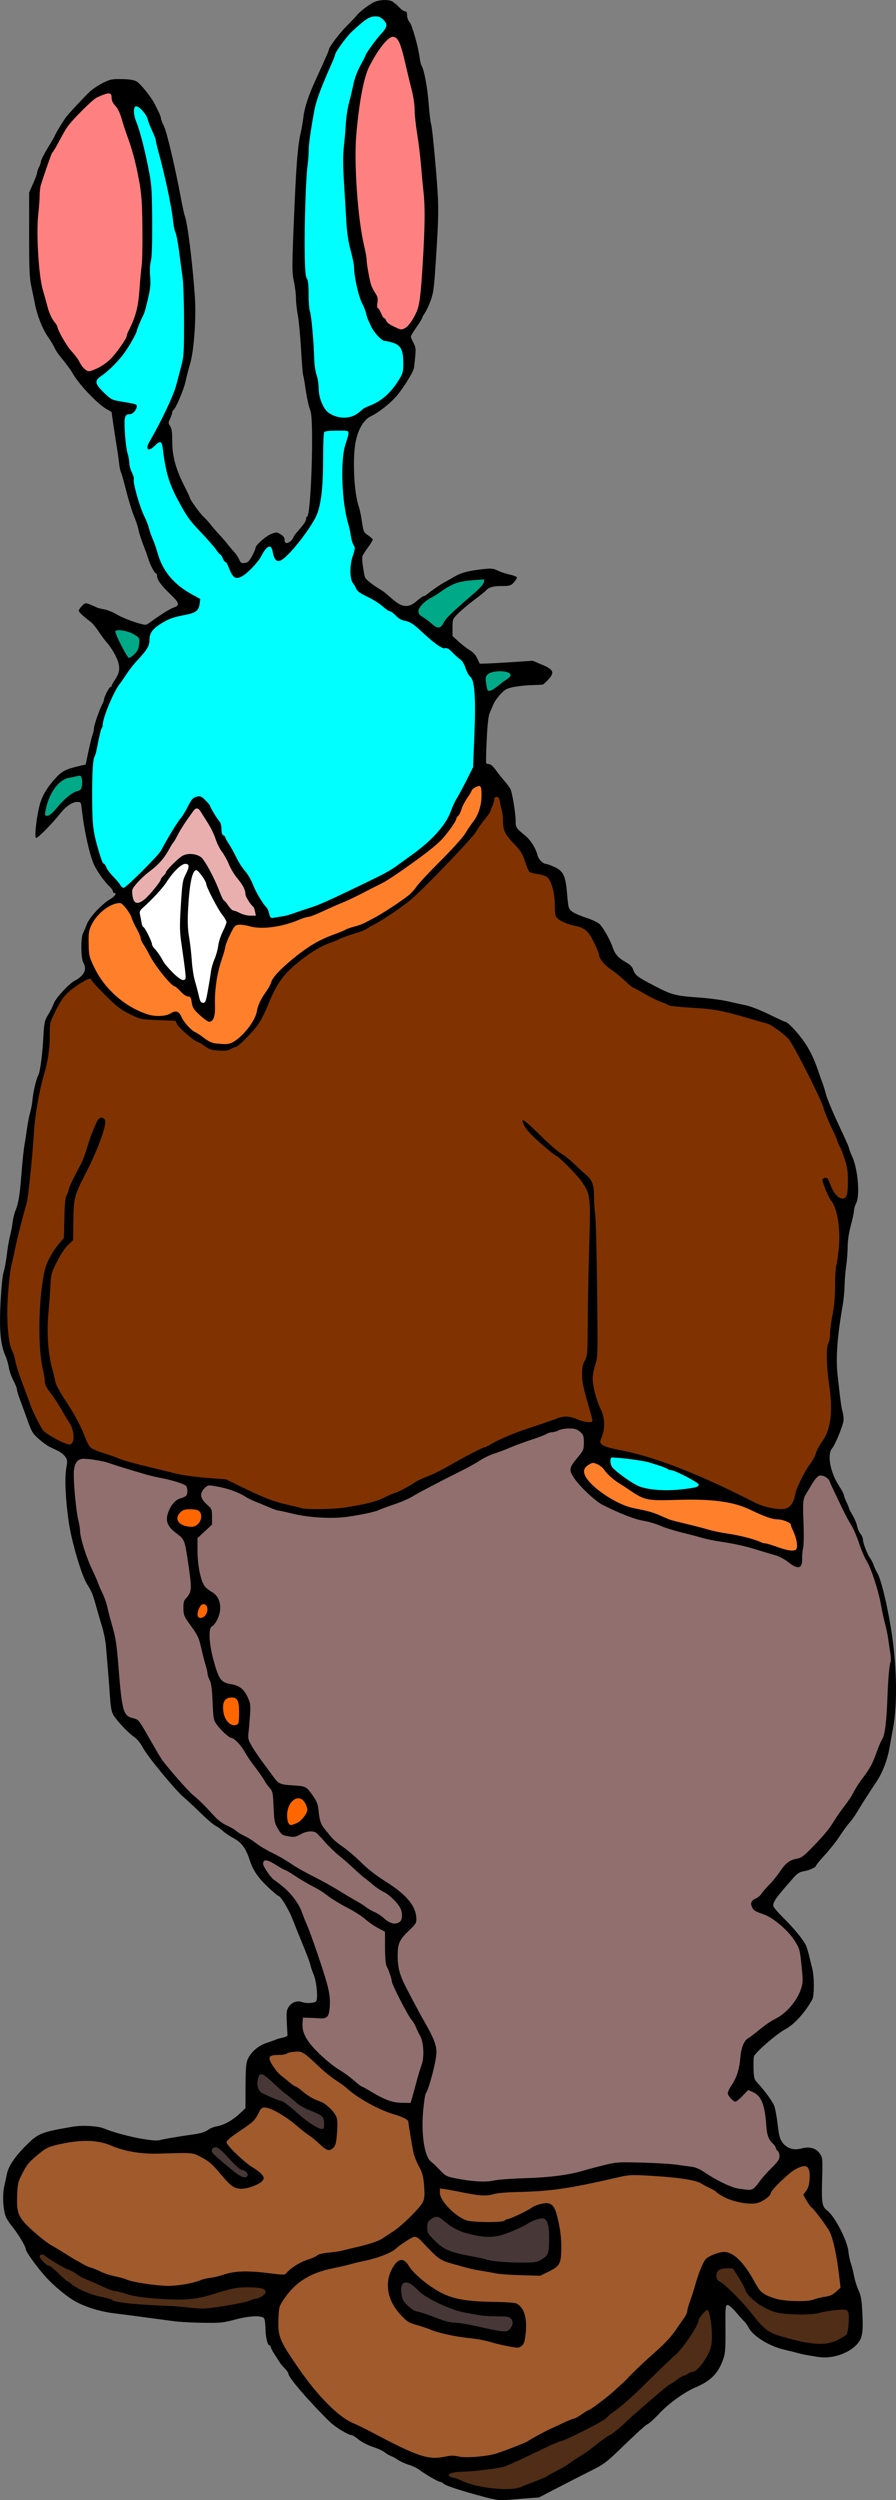
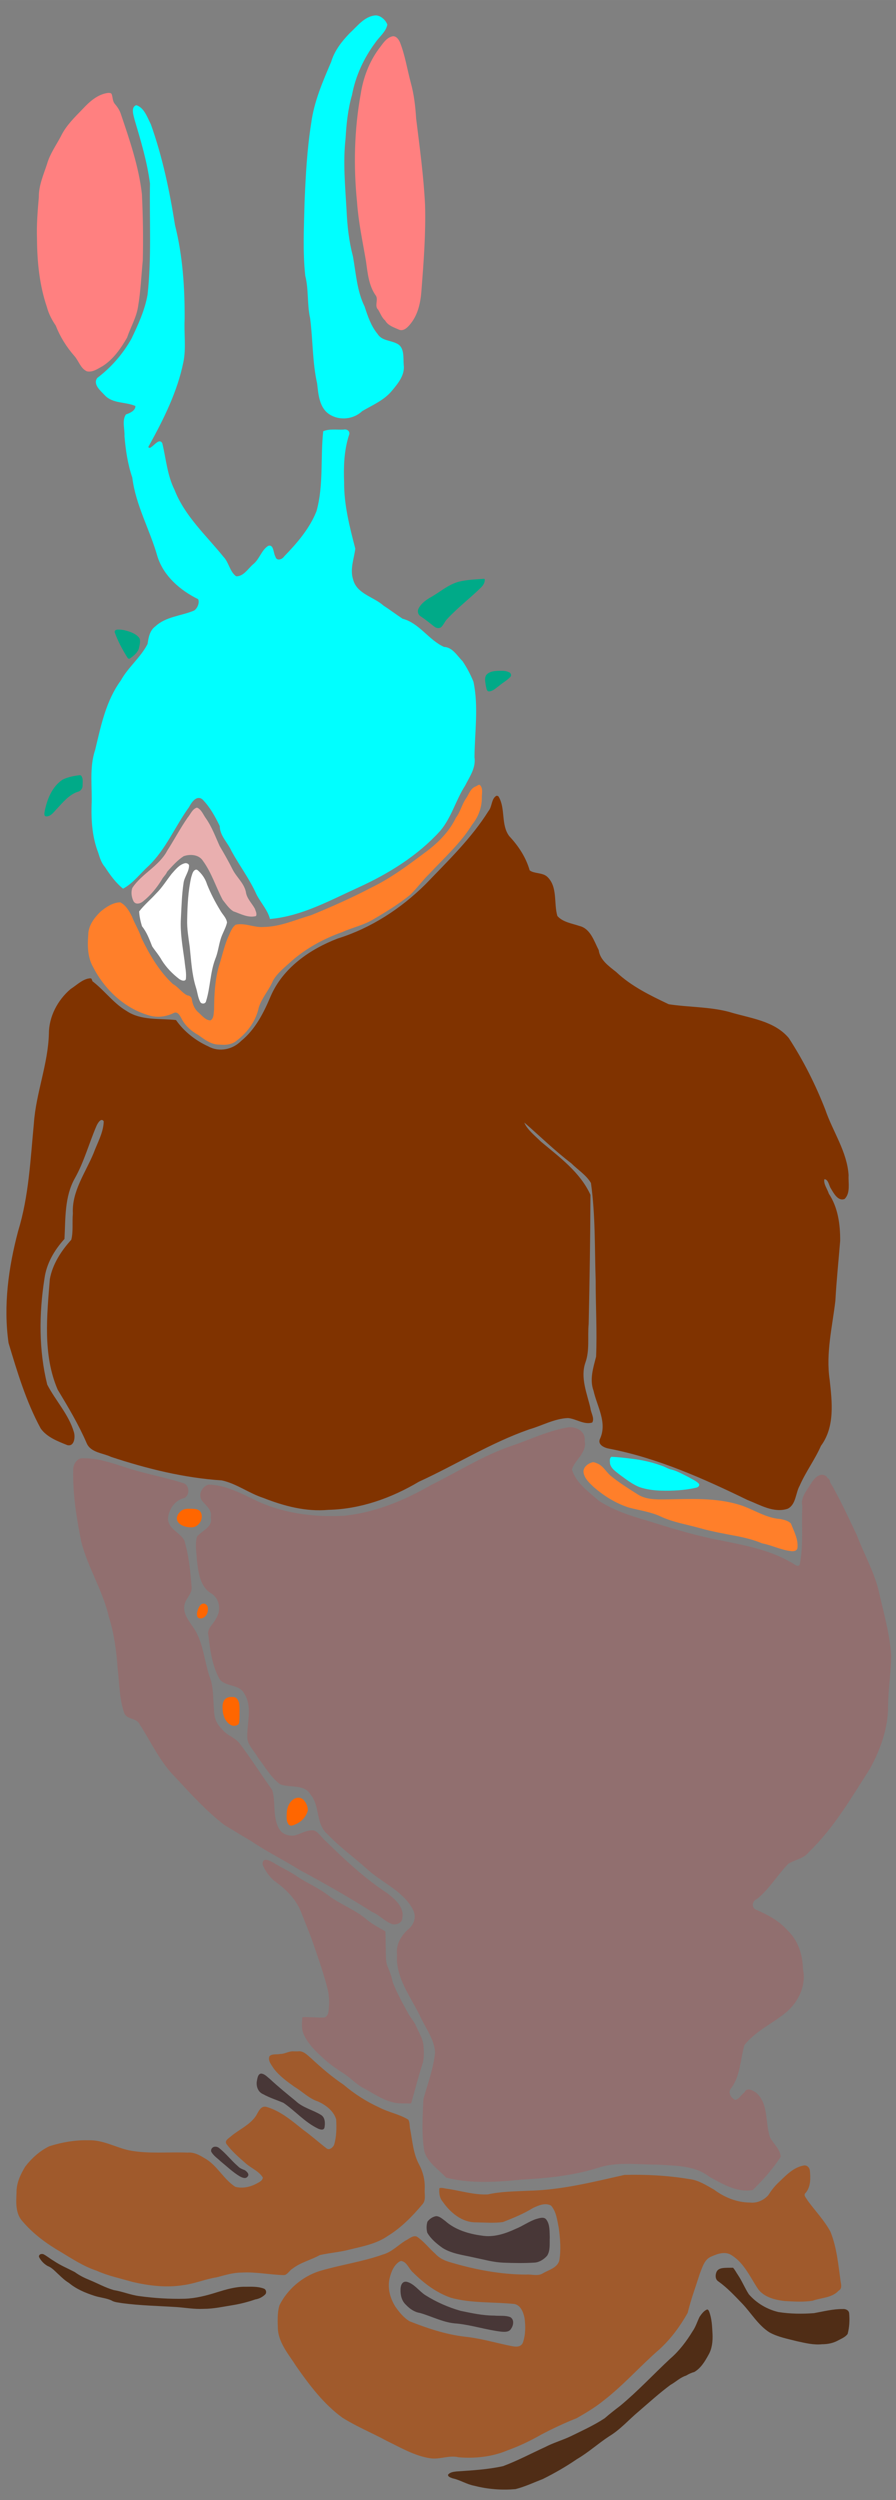
<svg xmlns="http://www.w3.org/2000/svg" width="104.59mm" height="291.74mm" version="1.1" viewBox="0 0 370.59 1033.7">
  <rect x="0" y="0" width="370.59" height="1033.7" fill="#808080" stroke="none" />
  <g fill-rule="evenodd" shape-rendering="auto" stroke-width="0">
    <path d="m162.53 14.979c-2.768 0.464-4.308 3.265-5.901 5.287-4.006 5.472-6.411 11.947-7.442 18.622-2.67 14.75-3.013 29.852-1.508 44.751 0.574 8.203 2.326 16.255 3.691 24.337 0.695 4.913 1.128 10.187 4.145 14.349 1.011 1.68-0.742 4.196 0.908 5.733 0.915 1.534 1.516 3.281 2.892 4.483 1.216 2.153 3.786 2.873 5.903 3.832 1.962 0.63 3.642-1.309 4.729-2.69 3.038-3.868 4.033-8.806 4.373-13.599 0.911-11.737 1.817-23.514 1.491-35.294-0.589-11.971-2.224-23.858-3.686-35.737-0.312-5.011-0.883-10.029-2.229-14.888-1.494-5.564-2.358-11.338-4.482-16.711-0.544-1.153-1.437-2.526-2.883-2.476z" color="#000000" color-rendering="auto" fill="#ff8080" image-rendering="auto" solid-color="#000000" style="isolation:auto;mix-blend-mode:normal" />
    <path d="m44.638 38.414c-4.255 0.571-7.579 3.577-10.389 6.594-3.352 3.466-6.906 6.874-9.036 11.275-1.992 3.8-4.564 7.324-5.749 11.499-1.461 4.484-3.481 8.921-3.4 13.735-0.503 5.743-0.977 11.499-0.762 17.278 0.063 9.497 1.017 19.072 4.08 28.111 0.734 2.768 2.079 5.386 3.664 7.679 1.798 4.625 4.466 8.894 7.74 12.622 1.776 1.996 2.546 5.138 5.133 6.309 2.375 0.567 4.58-1.106 6.572-2.174 4.41-2.833 7.497-7.285 10.065-11.756 1.438-4.265 3.83-8.244 4.535-12.764 1.084-6.324 1.337-12.759 1.963-19.137 0.223-9.144 0.08-18.306-0.359-27.441-1.302-11.504-5.126-22.498-8.808-33.403-0.54-1.483-1.421-2.763-2.432-3.937-0.962-1.171-0.772-2.712-1.293-4.031-0.295-0.544-1.007-0.457-1.523-0.459z" color="#000000" color-rendering="auto" fill="#ff8080" image-rendering="auto" solid-color="#000000" style="isolation:auto;mix-blend-mode:normal" />
    <path d="m56.36 43.484c-2.452 0.862-1.032 4.431-0.631 6.242 2.558 8.578 5.154 17.274 6.306 26.137-0.267 15.321 0.698 30.752-1.004 45.994-1.125 6.382-3.889 12.398-6.663 18.19-3.538 6.302-8.359 11.834-14.112 16.191-2.024 2.694 1.491 5.443 3.141 7.252 3.318 3.468 8.582 2.595 12.617 4.375 0.014 1.972-2.331 2.925-3.925 3.482-1.73 2.549-0.432 6.056-0.601 8.944 0.475 5.81 1.344 11.652 3.233 17.16 1.394 11.448 7.329 21.653 10.413 32.659 2.585 8.118 9.374 13.941 16.8 17.613 0.71 1.225-0.18 3.855-1.714 4.738-5.269 2.22-11.577 2.415-15.975 6.519-2.355 1.735-2.806 4.62-3.211 7.27-2.86 5.595-8.039 9.607-11.08 15.128-6.142 8.41-8.212 18.734-10.587 28.643-2.535 7.468-1.115 15.541-1.495 23.268-0.152 6.541 0.373 13.125 2.761 19.277 0.639 2.12 1.354 4.299 2.764 5.908 2.105 3.221 4.5 6.569 7.502 8.953 4.179-2.218 7.139-6.343 10.646-9.492 7.122-6.896 10.884-16.3 16.643-24.231 0.976-1.913 3.139-5.147 5.559-3.176 3.071 3.103 5.263 7.096 7.144 11.011 0.03 4.027 3.322 6.817 4.856 10.324 3.317 6.099 7.549 11.628 10.36 17.992 1.775 3.432 4.585 6.367 5.56 10.107 13.12-1.144 24.893-7.748 36.674-13.085 12.455-5.7 24.414-13.084 33.681-23.29 4.709-5.511 6.467-12.752 10.362-18.778 1.891-3.747 4.52-7.338 3.864-11.764 0.096-10.352 1.74-20.927-0.411-31.16-1.204-2.962-2.73-5.869-4.517-8.518-2.255-2.235-4.15-5.767-7.674-5.898-6.326-2.846-10.208-9.847-17.149-11.665-2.674-1.757-5.19-3.685-7.876-5.416-4.08-3.667-11.007-4.809-12.563-10.763-1.403-4.263 0.357-8.54 0.899-12.775-2.334-8.971-4.688-18.066-4.624-27.416-0.255-6.568-0.029-13.15 1.986-19.452 0.709-1.594-0.731-2.735-2.264-2.366-2.725 0.138-5.882-0.419-8.369 0.684-1.198 10.982 0.222 22.313-2.781 33.05-2.831 7.163-8.049 13.222-13.368 18.692-0.904 1.367-3.176 2.044-3.653 0.014-0.852-1.303-0.593-5.124-2.948-4.384-2.862 1.826-3.595 5.543-6.272 7.66-2.088 1.765-3.959 5.087-7.006 4.929-2.651-1.917-2.963-5.737-5.251-8.078-7.194-8.902-16.023-16.835-20.243-27.723-2.999-6.015-3.48-12.781-5.034-19.192-1.179-2.198-3.273 0.797-4.468 1.486-0.77 0.81-1.769 0.392-0.927-0.664 5.975-10.845 11.592-22.054 14.097-34.281 1.225-5.839 0.217-11.961 0.537-17.913 0.064-13.042-0.794-26.152-3.983-38.836-2.234-14.096-5.182-28.199-9.987-41.666-1.426-2.768-2.767-6.947-6.037-7.91z" color="#000000" color-rendering="auto" fill="#0ff" image-rendering="auto" solid-color="#000000" style="isolation:auto;mix-blend-mode:normal" />
    <path d="m155 6.384c-4.408 0.531-7.27 4.513-10.334 7.301-3.319 3.419-6.316 7.273-7.698 11.9-3.476 8.161-7.079 16.395-8.238 25.272-1.74 10.813-2.303 21.784-2.758 32.715-0.239 10.139-0.81 20.346 0.287 30.451 1.46 5.731 0.711 11.773 2.006 17.538 1.175 8.986 0.921 18.157 2.908 27.024 0.501 4.503 0.899 10.093 5.147 12.776 4.162 2.649 9.947 2.017 13.495-1.391 4.278-2.506 9.047-4.469 12.286-8.418 2.507-3.012 5.45-6.503 4.871-10.709-0.238-2.989 0.449-7.358-2.939-8.846-2.655-1.335-6.124-1.125-7.863-3.916-2.725-3.308-4.064-7.36-5.37-11.348-3.175-6.457-3.555-13.707-4.809-20.664-1.666-6.332-2.383-12.799-2.659-19.331-0.568-9.823-1.51-19.671-0.404-29.49 0.357-6.082 0.964-12.145 2.678-18.017 1.456-7.889 4.914-15.281 9.697-21.706 1.643-2.396 4.346-4.397 4.901-7.361-0.711-1.973-2.976-4.024-5.204-3.781z" color="#000000" color-rendering="auto" fill="#0ff" image-rendering="auto" solid-color="#000000" style="isolation:auto;mix-blend-mode:normal" />
    <path d="m48.912 260.32c-0.724-0.106-1.763 0.326-1.421 1.218 1.254 3.515 3.038 6.843 5 10.012 0.28 0.459 0.732 1.16 1.317 0.645 1.42-0.987 2.885-2.185 3.564-3.816 0.298-1.431 0.853-3.033 0.333-4.464-1.401-1.978-3.934-2.76-6.178-3.342-0.859-0.183-1.738-0.277-2.616-0.253z" color="#000000" color-rendering="auto" fill="#0a8" image-rendering="auto" solid-color="#000000" style="isolation:auto;mix-blend-mode:normal" />
    <path d="m32.875 320.51c-2.376 0.289-4.804 0.767-6.968 1.816-4.35 2.89-6.423 8.097-7.407 13.033-0.144 0.74-0.452 2.15 0.693 2.193 2.05-0.036 3.197-2.078 4.521-3.341 2.38-2.602 4.808-5.491 8.187-6.765 1.297-0.207 2.291-1.343 2.256-2.675-0.004-1.348 0.336-3.032-0.655-4.118-0.173-0.15-0.411-0.15-0.627-0.143z" color="#000000" color-rendering="auto" fill="#0a8" image-rendering="auto" solid-color="#000000" style="isolation:auto;mix-blend-mode:normal" />
    <path d="m206.52 277.34c-1.874 0.061-4.101 0.178-5.392 1.736-0.897 1.391-0.335 3.133-0.145 4.645 0.227 0.757 0.2 2.05 1.232 2.146 1.699-0.054 2.95-1.447 4.262-2.352 1.473-1.265 3.239-2.195 4.578-3.613 0.674-0.669 0.219-1.801-0.653-2.015-1.208-0.581-2.575-0.556-3.883-0.546z" color="#000000" color-rendering="auto" fill="#0a8" image-rendering="auto" solid-color="#000000" style="isolation:auto;mix-blend-mode:normal" />
    <path d="m200.11 239.31c-3.37 0.251-6.782 0.362-10.085 1.131-4.662 1.144-8.226 4.555-12.365 6.771-1.861 1.154-3.768 2.59-4.655 4.658-0.432 1.089-1e-3 2.373 1.006 2.978 1.972 1.292 3.781 2.804 5.644 4.243 0.879 0.705 2.294 0.906 3.068-0.069 0.937-1.016 1.405-2.387 2.445-3.317 4.259-4.575 9.257-8.365 13.713-12.735 0.944-0.916 1.811-2.17 1.58-3.547-0.074-0.131-0.229-0.111-0.352-0.112z" color="#000000" color-rendering="auto" fill="#0a8" image-rendering="auto" solid-color="#000000" style="isolation:auto;mix-blend-mode:normal" />
    <path d="m81.356 333.94c-1.83 0.594-2.567 2.745-3.747 4.107-3.053 4.399-5.533 9.151-8.428 13.647-3.36 6.41-10.52 9.479-14.47 15.444-0.598 1.737-0.309 3.824 0.499 5.458 0.9 1.673 3.045 0.954 4.149-0.079 3.011-2.426 5.518-5.499 7.535-8.781 0.59-1.188 1.747-2.061 2.236-3.316 2.089-2.304 4.203-4.727 6.822-6.42 2.685-0.954 6.331-0.712 7.991 1.935 3.578 4.898 5.357 10.811 8.167 16.134 1.329 1.641 2.546 3.531 4.347 4.694 2.984 1.03 6.132 2.85 9.4 2 0.55-0.889-0.156-2.143-0.448-3.067-1.263-2.318-3.408-4.255-3.729-7.02-0.812-3.645-3.976-6.097-5.564-9.38-1.63-3.245-3.434-6.399-5.275-9.516-1.738-3.833-3.179-7.826-5.594-11.316-1.15-1.503-1.845-3.667-3.648-4.508-0.08-0.015-0.162-0.019-0.243-0.015z" color="#000000" color-rendering="auto" fill="#e9afaf" image-rendering="auto" solid-color="#000000" style="isolation:auto;mix-blend-mode:normal" />
    <path d="m76.622 356.88c-2.435 0.503-4.054 2.666-5.629 4.417-2.135 2.711-3.927 5.696-6.412 8.125-2.279 2.511-4.932 4.713-7.011 7.399 0.077 2.079 0.551 4.172 1.166 6.159 1.981 2.437 3.076 5.434 4.213 8.32 1.301 1.938 2.86 3.706 3.988 5.76 1.891 3.008 4.424 5.61 7.24 7.759 0.714 0.474 2.125 1.139 2.676 0.112 0.359-2.532-0.294-5.099-0.513-7.624-0.789-5.849-1.89-11.691-1.523-17.619 0.261-4.878 0.379-9.814 1.108-14.627 0.342-2.562 2.308-4.667 2.264-7.293-0.149-0.645-0.972-0.945-1.568-0.888z" color="#000000" color-rendering="auto" fill="#fff" image-rendering="auto" solid-color="#000000" style="isolation:auto;mix-blend-mode:normal" />
    <path d="m81.057 359.54c-1.353 0.353-1.583 2.078-1.976 3.202-1.281 5.699-1.55 11.579-1.663 17.403-0.13 3.8 0.549 7.544 1.046 11.283 0.616 5.644 0.859 11.395 2.58 16.851 0.672 2.041 0.8 4.322 1.908 6.189 0.659 0.749 2.058 0.563 2.269-0.504 1.782-5.691 1.677-11.821 3.802-17.429 1.097-2.64 1.4-5.491 2.222-8.199 0.679-2.372 2.1-4.494 2.647-6.895-0.224-1.992-1.929-3.396-2.832-5.094-2.089-3.415-3.947-7.011-5.431-10.718-0.677-2.247-2.089-4.306-3.86-5.835-0.209-0.141-0.45-0.278-0.712-0.254z" color="#000000" color-rendering="auto" fill="#fff" image-rendering="auto" solid-color="#000000" style="isolation:auto;mix-blend-mode:normal" />
    <path d="m196.69 325.18c-2.214 0.857-2.775 3.361-4.056 5.114-1.638 2.443-2.244 5.41-4.039 7.753-2.861 5.987-7.733 10.781-13.062 14.622-6.993 5.251-14.064 10.498-21.968 14.32-8.062 4.22-16.392 7.923-24.812 11.368-6.497 1.878-12.81 4.83-19.671 4.903-3.906 0.35-7.694-1.792-11.567-0.95-1.828 1.299-2.395 3.723-3.384 5.63-1.512 3.729-2.341 7.679-3.588 11.5-1.674 5.862-1.951 11.981-1.997 18.039-0.222 1.477-0.007 3.587-1.512 4.418-2.12-0.079-3.526-2.086-5.028-3.356-1.624-1.391-2.38-3.411-2.681-5.469-0.173-0.923-0.955-1.487-1.841-1.517-2.318-1.13-3.719-3.489-5.991-4.705-5.635-5.254-9.609-12.077-12.968-18.96-0.978-3.121-2.829-5.966-3.993-9.046-1.128-2.208-2.526-4.665-4.831-5.773-3.065 0.087-5.82 1.939-8.112 3.841-2.634 2.585-5.104 5.844-5.09 9.708-0.367 4.474-0.266 9.19 2.002 13.206 4.773 9.31 13.095 17.193 23.308 20.048 3.372 0.97 6.992 0.486 10.099-1.076 1.721-0.778 2.697 1.483 3.352 2.677 1.526 2.808 4.005 4.95 6.772 6.464 2.641 1.899 5.438 4.082 8.878 3.963 2.472 0.24 5.139-3e-3 7.077-1.722 4.441-3.376 7.918-8.172 9.056-13.695 1.315-4.038 4.317-7.242 5.918-11.134 1.909-3.25 5.018-5.569 7.745-8.102 6.101-5.287 13.282-9.19 20.867-11.874 4.232-1.934 8.895-2.836 12.904-5.303 5.233-3.056 10.428-6.264 15.149-10.075 2.805-2.693 5.053-5.91 7.851-8.62 6.148-6.61 13.011-12.691 17.797-20.434 2.509-3.085 3.982-6.957 4.015-10.952-0.102-1.821 0.705-4.113-0.897-5.507-0.573-0.101-1.157 0.519-1.703 0.697z" color="#000000" color-rendering="auto" fill="#ff7f2a" image-rendering="auto" solid-color="#000000" style="isolation:auto;mix-blend-mode:normal" />
    <path d="m245.2 604.55c-1.841 0.43-3.94 1.9-3.875 4.004 0.283 2.673 2.49 4.601 4.314 6.357 4.185 3.6 8.992 6.612 14.257 8.336 4.599 1.259 9.408 1.828 13.74 3.932 5.049 2.287 10.578 3.153 15.883 4.643 5.114 1.455 10.352 2.365 15.57 3.35 3.43 0.706 6.868 1.55 10.098 2.933 4.012 0.754 7.721 2.696 11.786 3.192 1.066 0.182 2.611 0.064 2.852-1.246 0.41-3.602-1.443-6.889-2.69-10.133-1.108-1.191-2.878-1.542-4.418-1.871-6.024-0.389-11.116-4.074-16.782-5.842-9.91-3.073-20.438-2.443-30.67-2.263-3.991 0.029-8.278 0.104-11.734-2.22-3.775-2.374-7.611-4.811-11.031-7.613-1.939-1.696-3.17-4.256-5.738-5.15-0.499-0.194-1.014-0.435-1.562-0.408z" color="#000000" color-rendering="auto" fill="#ff7f2a" image-rendering="auto" solid-color="#000000" style="isolation:auto;mix-blend-mode:normal" />
    <path d="m252.86 602.34c-0.895 0.641-0.573 1.868-0.551 2.801 0.463 2.146 2.499 3.332 4.068 4.629 2.632 1.896 5.225 3.983 8.287 5.146 2.778 0.923 5.724 1.3 8.641 1.394 4.9 0.114 9.855-0.097 14.641-1.215 0.733-0.108 1.611-0.853 1.129-1.632-1.19-1.216-2.833-1.877-4.28-2.736-2.272-1.121-4.495-2.449-6.964-3.09-1.564-0.296-2.878-1.293-4.411-1.709-4.005-1.446-8.18-2.368-12.409-2.842-2.692-0.33-5.416-0.664-8.111-0.76l-0.04 0.015z" color="#000000" color-rendering="auto" fill="#0ff" image-rendering="auto" solid-color="#000000" style="isolation:auto;mix-blend-mode:normal" />
    <path d="m205.32 329.02c-2.152 1.225-1.727 4.484-3.272 6.301-7.092 11.309-16.858 20.702-26.071 30.295-10.178 10.066-22.569 18.14-36.286 22.409-11.584 4.433-22.75 12.214-27.77 23.951-2.876 6.817-6.318 13.64-12.169 18.394-3.46 3.539-9.093 4.771-13.515 2.304-5.325-2.387-10.182-6.229-13.437-10.929-6.854-0.761-14.414 0.313-20.472-3.767-6.022-3.527-9.918-9.704-15.731-13.419-2.749 0.558-5.047 2.858-7.394 4.363-5.356 4.559-8.99 11.398-8.982 18.517-0.354 12.617-5.344 24.478-6.209 37.041-1.434 14.936-2.076 30.064-6.508 44.495-3.991 15.03-6.166 30.8-3.965 46.294 3.623 12.048 7.268 24.271 13.311 35.367 2.57 3.6 7.048 5.272 11.017 6.867 2.936 0.692 3.3-3.41 2.708-5.362-2.14-7.325-7.594-13.013-11.04-19.663-3.526-14.222-3.422-29.38-1.142-43.849 0.83-6.24 4.103-11.795 8.272-16.381 0.453-8.468-0.019-17.473 4.308-25.117 3.821-6.814 5.835-14.403 8.898-21.54 0.416-1.005 1.927-3.692 3.031-1.992-0.09 4.637-2.643 8.94-4.214 13.235-3.347 8.082-9.037 15.735-8.55 24.896-0.334 3.576 0.219 7.498-0.655 10.855-4.162 4.571-7.778 10.138-8.876 16.301-1.192 15.167-2.943 31.27 3.241 45.653 4.352 7.228 8.694 14.457 12.034 22.23 1.704 3.854 6.682 3.966 10.045 5.582 14.86 4.91 30.183 8.703 45.842 9.729 6.089 1.331 11.209 5.331 17.127 7.236 8.536 3.364 17.643 5.792 26.895 4.935 13.306-0.283 26.11-4.88 37.463-11.625 15.313-7.012 29.673-16.067 45.633-21.649 5.326-1.521 10.431-4.471 16.046-4.679 3.329 0.291 6.645 2.898 10.006 1.859 1.095-1.736-0.589-4.087-0.735-5.954-1.413-6.076-4.257-12.666-2.073-18.861 1.825-5.03 0.839-10.654 1.342-15.906 0.386-17.802 0.676-35.616 0.745-53.417-4.271-9.375-12.803-15.556-20.464-21.981-2.354-2.324-5.891-5.169-6.89-7.914 6.455 5.621 12.625 11.664 19.46 16.879 2.67 2.677 6.19 4.831 8.1 8.132 1.873 13.341 1.51 26.922 1.951 40.379-0.015 10.457 0.613 20.988 0.173 31.398-1.181 4.599-2.772 9.415-1.053 14.113 1.443 6.44 5.674 13.017 2.757 19.657-1.391 2.606 1.771 3.991 3.84 4.299 20.032 3.919 38.768 12.31 57.03 21.172 5.218 2.033 10.975 5.581 16.717 3.619 3.429-1.758 3.189-6.479 4.91-9.506 2.49-5.728 6.289-10.748 8.796-16.472 5.845-7.893 4.616-18.227 3.598-27.368-1.623-10.976 1.124-21.841 2.379-32.692 0.443-8.271 1.311-16.489 1.977-24.717 0.048-6.74-0.896-13.792-4.702-19.497-0.566-1.88-2.278-4.044-1.836-5.969 1.679 3e-3 1.906 2.755 2.716 3.863 1.107 1.888 2.981 5.418 5.675 4.286 2.492-2.474 1.446-6.64 1.634-9.801-0.612-9.751-6.531-18.005-9.616-27.041-4.028-10.348-9.068-20.367-15.127-29.673-6.099-7.269-16.219-8.191-24.726-10.825-8.137-2.149-16.706-1.883-24.925-3.152-7.72-3.67-15.481-7.422-21.75-13.347-3-2.381-6.695-4.947-7.213-9.037-1.942-3.725-3.397-8.915-8.041-10.001-3.082-1.041-6.833-1.564-9.055-4.102-1.564-5.293 0.227-12.101-4.223-16.249-2.01-1.8-5.419-1.177-7.241-2.635-1.537-5.377-4.623-10.053-8.413-14.1-3.591-4.724-1.448-11.486-4.473-16.436-0.229-0.213-0.551-0.328-0.863-0.281z" color="#000000" color-rendering="auto" fill="#803300" image-rendering="auto" solid-color="#000000" style="isolation:auto;mix-blend-mode:normal" />
    <path d="m37.242 404.49c-0.158 0.011-0.326 6e-3 -0.473 0.074-0.132 0.074-0.126 0.282 4e-3 0.355 0.375 0.259 0.751 0.518 1.118 0.787 0.118 0.086 0.306 9e-3 0.321-0.139 0.019-0.189-0.205-0.29-0.206-0.476-0.019-0.224-0.149-0.44-0.358-0.532-0.126-0.058-0.268-0.07-0.406-0.069z" color="#000000" color-rendering="auto" fill="#803300" image-rendering="auto" solid-color="#000000" style="isolation:auto;mix-blend-mode:normal" />
    <path d="m235.37 590.08c-8.264 1.282-15.924 5.055-23.804 7.719-11.737 3.995-22.193 10.711-33.252 16.183-11.027 6.356-23.1 11.365-35.845 12.698-13.171 0.756-26.674-1.115-38.511-7.226-5.553-2.676-11.482-5.541-17.744-5.636-2.973 0.849-4.611 4.809-2.214 7.184 1.571 1.847 3.81 3.521 3.155 6.303 1.049 3.963-3.445 5.42-5.616 7.927-0.996 2.944-0.247 6.636-0.093 9.868 0.617 5.055 1.242 11.176 6.245 13.893 3.29 2.365 3.805 6.919 1.639 10.229-1.073 2.396-3.971 4.094-3.112 7.093 0.662 6.114 1.6 12.539 4.621 17.968 2.642 3.315 8.176 1.925 10.217 6.007 3.443 5.417 1.043 12.094 1.213 18.055 0.084 3.13 2.93 5.603 4.379 8.313 2.928 3.737 5.344 8.235 9.207 11.057 4.138 1.609 9.996-0.202 12.614 4.287 3.995 4.776 2.008 12.212 7.033 16.397 5.118 5.419 11.245 9.761 16.752 14.771 6.142 5.458 14.675 8.847 18.574 16.457 1.495 2.911 0.446 6.155-2.054 8.117-2.923 2.642-5.066 6.29-4.553 10.36-0.73 9.557 5.631 17.428 9.564 25.565 2.18 4.819 5.864 9.539 6.162 14.889-0.627 6.659-3.076 12.982-4.829 19.377-0.33 7.099-0.8 14.344 0.353 21.387 1.298 4.802 5.892 7.598 9.076 11.054 10.169 2.542 20.68 1.849 30.994 0.818 11.131-0.571 22.291-1.743 32.931-5.244 7.681-2.165 15.795-0.922 23.666-0.97 7.241 0.515 15.17 0.27 21.2 4.985 5.416 3.004 11.553 6.693 17.972 5.531 4.282-4.16 8.36-8.75 11.608-13.752-0.271-3.24-2.994-5.317-4.393-7.984-2.134-6.004-0.499-13.825-5.715-18.473-1.579-0.988-3.791-2.51-4.944-0.133-1.251 0.865-2.285 2.896-3.837 3.067-1.852-0.967-3.207-3.25-1.453-5.06 3.704-5.199 3.61-11.747 5.339-17.63 4.792-6.062 12.237-9.116 17.954-14.139 4.686-4.307 7.603-10.82 6.243-17.223-0.113-5.908-1.982-11.877-6.363-16.022-3.534-4.014-8.289-6.52-13.113-8.603-2.03-0.901-1.446-3.753 0.461-4.397 5.135-4.115 8.445-9.96 12.999-14.594 2.837-1.736 6.466-2.098 8.603-4.958 10.214-9.847 17.372-22.259 24.985-34.091 4.463-8.043 7.67-16.942 7.645-26.243 0.072-6.944 1.176-13.827 1.28-20.749-0.609-9.409-3.358-18.511-5.393-27.674-2.074-7.754-6.062-14.77-8.882-22.247-3.89-8.092-7.56-16.382-12.374-23.966-2.428-2.432-5.324 0.645-6.537 2.783-1.766 2.92-4.392 5.684-3.588 9.366-0.362 8.011 0.509 16.222-1.062 24.096-0.857 1.52-2.723-0.708-3.804-1.001-8.546-4.997-18.514-6.855-28.107-8.826-10.8-1.98-21.281-5.211-31.722-8.5-6.753-1.891-13.608-4.242-19.523-8.101-4.194-3.716-9.408-7.303-11.064-12.879 1.267-4.125 6.256-6.911 5.288-11.776 0.38-3.832-3.025-5.833-6.471-5.706z" color="#000000" color-rendering="auto" fill="#916f6f" image-rendering="auto" solid-color="#000000" style="isolation:auto;mix-blend-mode:normal" />
    <path d="m342.44 611.23c-0.107 0.013-0.192 0.121-0.172 0.228 0.013 0.079 0.07 0.141 0.106 0.21 0.204 0.331 0.404 0.665 0.61 0.996 0.06 0.096 0.205 0.123 0.292 0.049 0.076-0.056 0.095-0.164 0.058-0.249-0.058-0.182-0.125-0.363-0.223-0.527-0.141-0.241-0.313-0.464-0.513-0.658-0.044-0.037-0.102-0.055-0.159-0.049z" color="#000000" color-rendering="auto" fill="#916f6f" image-rendering="auto" solid-color="#000000" style="isolation:auto;mix-blend-mode:normal" />
    <path d="m34.794 602.94c-2.782-0.466-4.59 2.374-4.512 4.845-0.21 9.989 1.349 19.924 3.336 29.68 2.728 10.699 8.91 20.142 11.378 30.931 2.18 6.953 3.172 14.176 3.654 21.426 0.756 6.178 0.669 12.613 2.768 18.532 1.132 2.724 5.086 1.869 6.325 4.567 4.758 7.357 8.422 15.522 14.684 21.807 6.433 6.93 12.843 14.014 20.338 19.816 3.741 2.201 7.407 4.519 11.16 6.702 6.405 4.352 13.397 7.742 19.942 11.875 10.167 5.484 20.244 11.147 29.979 17.368 3.069 1.237 5.302 4.003 8.426 5.068 1.805 0.415 4.122-0.53 4.153-2.635 0.798-4.435-3.031-7.662-6.143-10.091-9.37-6.155-17.662-13.835-25.622-21.679-1.607-1.316-2.817-3.502-4.662-4.302-3.004-0.512-5.515 1.423-8.264 2.063-2.553 0.301-5.345-0.663-6.463-3.122-2.589-4.811-1.138-10.641-2.684-15.745-4.641-6.4-8.839-13.137-13.64-19.419-2.035-2.462-5.424-3.219-7.276-5.915-2.2-1.962-3.131-4.799-3.139-7.671-0.483-4.713-0.095-9.598-1.937-14.063-1.921-5.965-2.467-12.44-5.387-18.05-1.942-3.634-5.865-7.081-4.872-11.55 0.615-2.71 3.443-4.654 2.881-7.686-0.493-6.347-1.146-12.79-3.009-18.892-1.901-3.244-6.775-4.791-6.712-9.067 0.32-3.645 2.75-7.345 6.468-8.297 2.761-0.878 2.502-5.684-0.317-6.274-8.086-2.593-16.514-3.959-24.548-6.734-5.287-1.683-10.68-3.561-16.304-3.489z" color="#000000" color-rendering="auto" fill="#916f6f" image-rendering="auto" solid-color="#000000" style="isolation:auto;mix-blend-mode:normal" />
    <path d="m109.87 768.95c-1.211-7e-3 -1.526 1.512-1.08 2.412 1.035 2.338 2.602 4.462 4.502 6.171 4.629 3.292 8.959 7.402 11.129 12.75 1.742 4.522 3.673 8.975 5.225 13.566 2.139 6.188 4.313 12.382 5.9 18.73 0.726 3.076 0.714 6.297 0.269 9.395-0.164 1.137-1.017 2.345-2.304 2.184-2.767 0.067-5.563-0.259-8.336-0.142-0.366 0.535-0.13 1.329-0.247 1.952-0.14 1.841-0.014 3.738 0.816 5.419 1.992 4.214 5.506 7.447 8.95 10.478 2.291 2.041 4.834 3.761 7.421 5.399 2.585 1.68 4.727 3.952 7.329 5.601 4.617 2.33 8.896 5.645 14.099 6.591 2.093 0.345 4.226 0.178 6.337 0.251 0.5-0.494 0.455-1.428 0.746-2.089 1.386-4.894 2.653-9.828 4.239-14.658 0.603-2.519 0.504-5.161 0.23-7.718-0.426-2.918-2.153-5.399-3.231-8.084-0.983-1.839-2.401-3.403-3.337-5.275-2.221-4.013-4.415-8.06-6.096-12.331-0.425-2.458-1.422-4.779-2.364-7.08-0.639-2.426-0.414-4.979-0.534-7.473-0.072-2.155 0.026-4.357-0.151-6.481-2.945-1.658-5.995-3.284-8.549-5.556-4.627-3.682-10.321-5.713-15.013-9.284-4.158-3.209-9.089-5.176-13.382-8.158-2.927-1.979-6.181-3.377-9.152-5.267-1.068-0.56-2.171-1.285-3.416-1.301z" color="#000000" color-rendering="auto" fill="#916f6f" image-rendering="auto" solid-color="#000000" style="isolation:auto;mix-blend-mode:normal" />
    <path d="m123.13 743.27c-2.713 0.367-4.223 3.243-4.483 5.734-0.075 1.723-0.395 3.73 0.657 5.227 0.866 1.185 2.33 0.263 3.349-0.145 2.249-1.068 4.106-3.181 4.669-5.625-3e-3 -1.644-0.777-3.336-1.963-4.468-0.616-0.512-1.427-0.787-2.229-0.723z" color="#000000" color-rendering="auto" fill="#f60" image-rendering="auto" solid-color="#000000" style="isolation:auto;mix-blend-mode:normal" />
    <path d="m95.797 701.63c-1.145-0.06-2.368 0.324-3.033 1.313-0.97 1.467-0.757 3.346-0.577 5.004 0.335 2.158 1.457 4.423 3.518 5.381 0.948 0.399 2.183 0.242 2.943-0.463 0.483-0.898 0.327-1.986 0.408-2.97-0.022-1.836 0.131-3.693-0.139-5.516-0.212-1.175-0.866-2.516-2.17-2.72-0.315-0.04-0.633-0.029-0.95-0.031z" color="#000000" color-rendering="auto" fill="#f60" image-rendering="auto" solid-color="#000000" style="isolation:auto;mix-blend-mode:normal" />
    <path d="m84.147 663.01c-1.173 0.052-1.769 1.264-2.181 2.207-0.386 1.056-0.768 2.306-0.254 3.381 0.642 0.836 1.904 0.664 2.664 0.089 1.379-0.894 1.848-2.743 1.526-4.283-0.212-0.775-0.931-1.412-1.755-1.394z" color="#000000" color-rendering="auto" fill="#f60" image-rendering="auto" solid-color="#000000" style="isolation:auto;mix-blend-mode:normal" />
    <path d="m78.402 623.81c-1.317-0.033-2.774 0.116-3.745 1.112-1.035 0.913-1.884 2.383-1.338 3.778 0.691 1.669 2.581 2.378 4.234 2.67 1.237 0.188 2.619 0.281 3.696-0.478 1.878-1.123 2.885-3.796 1.706-5.754-0.743-1.225-2.353-1.276-3.63-1.322-0.308-8e-3 -0.616-8e-3 -0.924-6e-3z" color="#000000" color-rendering="auto" fill="#f60" image-rendering="auto" solid-color="#000000" style="isolation:auto;mix-blend-mode:normal" />
    <path d="m332.51 895.33c-4.352 0.709-7.524 4.205-10.568 7.105-1.637 1.527-2.978 3.317-4.165 5.172-1.883 2.111-4.711 3.395-7.563 3.049-5.401 2e-3 -10.616-2.144-14.902-5.345-3.246-1.827-6.468-3.959-10.268-4.359-8.829-1.494-17.832-1.937-26.766-1.723-13 2.931-26.041 6.231-39.425 6.545-5.694 0.285-11.515 0.272-17.069 1.518-5.675 0.278-11.224-1.511-16.808-2.332-1.058-0.067-2.305-0.612-3.253-0.221-0.173 1.961 0.049 3.998 1.38 5.552 3.119 4.511 8.019 8.655 13.792 8.558 3.704 0.056 7.461 0.385 11.138-0.128 4.264-1.659 8.516-3.41 12.43-5.814 2.24-1.059 5.075-2.305 7.448-0.987 2.166 2.459 2.535 5.961 3.174 9.057 0.606 4.538 1.038 9.285 0.217 13.769-0.91 2.983-4.408 3.773-6.79 5.192-2.052 1.292-4.604 0.315-6.898 0.505-10.563-0.036-21.031-2.027-31.138-5.021-2.412-0.648-4.735-1.694-6.432-3.584-2.626-2.288-4.75-5.197-7.676-7.12-1.721-0.594-3.263 1.052-4.724 1.709-3.091 1.923-5.668 4.727-9.281 5.721-8.565 3.049-17.653 4.269-26.349 6.886-7.045 2.299-13.134 7.48-16.436 14.116-0.96 3.261-0.736 6.758-0.635 10.121 0.56 5.838 4.648 10.425 7.659 15.188 5.447 7.769 11.293 15.545 19.04 21.169 5.846 3.677 12.28 6.295 18.344 9.584 5.778 2.789 11.493 6.213 17.933 7.176 3.957 0.622 7.847-1.389 11.774-0.404 6.827 0.558 13.865-0.172 20.213-2.862 4.808-1.73 9.422-3.924 13.853-6.461 4.799-2.539 9.713-4.84 14.754-6.838 3.967-2.262 7.896-4.62 11.437-7.526 8.106-6.301 14.889-14.082 22.632-20.801 4.802-4.324 8.671-9.613 11.846-15.211 1.307-5.495 3.322-10.831 5.026-16.224 1.067-2.654 1.921-6.067 4.926-7.151 2.574-1.163 5.818-2.205 8.354-0.373 5.121 3.24 7.569 9.069 10.837 13.922 2.522 3.368 6.982 4.475 10.96 4.918 3.84 0.216 7.753 0.48 11.565-0.118 3.597-1.297 7.962-1.126 10.735-4.131 1.512-0.849 1.107-2.391 0.861-3.822-0.963-6.906-1.575-14.014-4.191-20.539-2.533-4.721-6.292-8.597-9.432-12.889-0.553-1.101-2.092-2.305-0.724-3.347 2.036-2.575 1.93-6.121 1.61-9.21-0.177-1.177-1.196-2.187-2.448-1.99zm-166.39 39.502c2.343 0.572 3.005 3.337 4.737 4.768 4.48 4.447 9.71 8.42 15.746 10.457 8.515 2.304 17.478 1.642 26.161 2.544 2.643 0.515 3.741 3.53 4.189 5.879 0.484 3.372 0.434 7.063-0.77 10.313-1.233 2.266-4.147 1.248-6.108 0.904-5.937-1.286-11.813-2.963-17.878-3.582-7.904-0.933-15.482-3.473-22.851-6.39-2.387-1.479-4.255-3.751-5.837-6.042-2.15-3.45-3.292-7.597-2.388-11.617 0.652-2.703 1.804-5.732 4.361-7.143 0.204-0.072 0.422-0.106 0.639-0.092z" color="#000000" color-rendering="auto" fill="#a05a2c" image-rendering="auto" solid-color="#000000" style="isolation:auto;mix-blend-mode:normal" />
    <path d="m121.6 848.15c-2.032-0.216-3.739 1.112-5.729 1.077-1.423 0.322-3.296-0.177-4.417 0.927-0.778 1.828 0.851 3.629 1.763 5.1 2.297 3.052 5.473 5.331 8.548 7.542 3.297 1.945 6.022 4.864 9.754 6.076 3.223 1.451 6.472 3.883 7.524 7.399 0.176 3.536 0.186 7.203-0.886 10.608-0.578 1.111-2.055 2.348-3.231 1.271-3.165-2.44-6.145-5.13-9.408-7.468-4.711-3.764-9.498-7.93-15.42-9.608-2.369-0.531-3.278 2.255-4.282 3.811-2.543 3.751-6.945 5.552-10.321 8.418-0.857 0.76-2.734 1.745-1.825 3.143 2.238 3.055 5.172 5.555 8.004 8.049 2.28 1.994 5.42 3.171 7.034 5.83-0.142 1.514-1.968 2.102-3.121 2.767-2.521 1.249-5.517 1.782-8.258 1.061-4.99-3.194-7.617-9.124-12.928-11.955-2.064-1.27-4.323-2.44-6.828-2.185-8.056-0.331-16.247 0.605-24.194-0.938-5.619-1.233-10.83-4.378-16.735-4.16-5.506-0.16-11.032 0.799-16.262 2.471-3.941 1.925-7.33 4.972-9.97 8.446-2.01 3.293-3.695 6.952-3.578 10.899-0.211 4.032-0.436 8.642 2.57 11.798 4.347 5.078 9.762 9.085 15.517 12.428 4.858 2.932 9.659 6.118 15.077 7.9 4.762 2.146 9.904 3.186 14.885 4.646 6.908 1.588 14.083 2.446 21.129 1.273 4.644-0.603 8.972-2.508 13.59-3.2 3.411-0.879 6.789-1.978 10.337-1.963 5.903-0.353 11.717 0.931 17.598 1.051 1.507-0.27 2.176-1.969 3.467-2.686 3.353-2.603 7.625-3.568 11.292-5.604 4.064-0.934 8.264-1.189 12.305-2.28 5.465-1.314 11.179-2.389 15.878-5.678 5.498-3.395 10.08-8.072 14.205-12.994 1.636-1.761 0.802-4.224 0.975-6.386 0.172-3.541-0.667-7.047-2.354-10.16-2.363-4.414-2.702-9.456-3.607-14.291-0.374-1.364-0.089-3.087-0.866-4.214-3.685-2.286-8.108-2.994-11.931-5.008-5.367-2.433-10.351-5.644-14.839-9.454-4.782-3.208-9.14-6.965-13.353-10.877-1.595-1.332-3.214-3.228-5.529-2.886-0.527-3e-3 -1.054-3e-3 -1.58 2e-3z" color="#000000" color-rendering="auto" fill="#a05a2c" image-rendering="auto" solid-color="#000000" style="isolation:auto;mix-blend-mode:normal" />
    <path d="m292.45 954.87c-1.351 0.554-2.284 1.87-3.103 3.032-0.964 1.971-1.581 4.1-2.844 5.911-2.572 4.195-5.551 8.194-9.308 11.411-6.933 6.466-13.397 13.442-20.707 19.491-2.168 1.647-4.315 3.322-6.361 5.116-4.351 2.88-9.185 5.061-13.88 7.37-3.513 1.702-7.32 2.746-10.796 4.562-5.771 2.646-11.401 5.641-17.353 7.871-6.348 1.424-12.882 1.76-19.354 2.212-1.204 0.14-2.717 0.329-3.459 1.393 0.029 0.927 1.269 1.169 1.97 1.464 3.071 0.657 5.796 2.484 8.933 3.057 5.541 1.437 11.318 1.879 17.016 1.389 3.933-1.008 7.639-2.748 11.411-4.224 4.84-2.416 9.545-5.111 14.002-8.181 4.721-2.744 8.78-6.457 13.335-9.442 4.629-2.767 8.168-6.933 12.292-10.346 4.289-3.697 8.493-7.517 13.044-10.89 2.209-1.215 4.054-3.102 6.501-3.863 1.069-0.642 2.186-1.173 3.392-1.493 2.7-1.571 4.385-4.398 5.85-7.067 1.516-2.604 1.8-5.661 1.674-8.612-0.168-3.18-0.27-6.485-1.469-9.475-0.161-0.299-0.396-0.69-0.784-0.687z" color="#000000" color-rendering="auto" fill="#502d16" image-rendering="auto" solid-color="#000000" style="isolation:auto;mix-blend-mode:normal" />
    <path d="m301.04 937.63c-1.66 0.054-4.014-0.035-4.73 1.839-0.522 1.286-0.48 2.978 0.809 3.802 3.696 2.615 6.788 5.982 9.918 9.222 3.722 3.935 6.548 8.852 11.187 11.836 3.51 1.942 7.526 2.675 11.375 3.664 3.422 0.742 6.887 1.623 10.418 1.252 2.239-4e-3 4.47-0.414 6.456-1.486 1.434-0.786 3.138-1.418 4.119-2.783 0.734-2.752 0.869-5.676 0.629-8.507-0.112-1.331-1.535-1.902-2.715-1.779-4.013-0.036-7.93 1.004-11.836 1.698-4.87 0.364-9.829 0.316-14.664-0.443-4.724-1.094-9.144-3.71-12.309-7.391-1.624-2.517-2.735-5.338-4.406-7.836-0.716-1.018-1.272-2.215-2.105-3.108-0.716 7e-3 -1.431 0.013-2.147 0.019z" color="#000000" color-rendering="auto" fill="#502d16" image-rendering="auto" solid-color="#000000" style="isolation:auto;mix-blend-mode:normal" />
    <path d="m17.258 931.93c-0.732-0.048-1.451 0.721-1.021 1.423 0.791 1.477 2.041 2.751 3.502 3.571 1.865 0.673 3.149 2.296 4.604 3.566 1.29 1.231 2.592 2.473 4.134 3.381 3.055 2.555 6.805 4.129 10.563 5.341 2.295 0.761 4.809 0.914 7.007 1.891 1.315 0.838 2.969 0.865 4.464 1.154 7.532 1.008 15.15 1.141 22.715 1.628 3.627 0.281 7.242 0.914 10.897 0.726 4.191 0.018 8.301-0.922 12.42-1.576 3.062-0.519 6.074-1.292 9.007-2.31 1.56-0.231 3.057-0.999 4.176-2.112 0.654-0.763 0.348-2.069-0.633-2.384-2.433-0.931-5.114-0.752-7.673-0.757-4.047-0.047-7.954 1.131-11.78 2.316-4.319 1.359-8.741 2.496-13.293 2.644-6.239 0.148-12.506-0.24-18.687-1.087-3.635-0.454-7.068-1.933-10.66-2.502-3.503-1.023-6.71-2.834-10.081-4.204-2.101-0.854-4.136-1.881-5.968-3.223-2.889-1.517-5.92-2.755-8.628-4.585-1.499-0.872-2.837-2.018-4.37-2.821-0.223-0.076-0.461-0.094-0.695-0.081z" color="#000000" color-rendering="auto" fill="#502d16" image-rendering="auto" solid-color="#000000" style="isolation:auto;mix-blend-mode:normal" />
    <path d="m167.75 943.38c-1.635 0.034-2.114 1.947-2.087 3.285-0.074 2.285 0.501 4.697 2.253 6.291 1.541 1.64 3.521 3.021 5.783 3.349 5.109 1.466 9.951 4.142 15.356 4.39 6.147 0.651 12.075 2.605 18.208 3.35 1.478 0.132 3.377 0.251 4.184-1.309 0.969-1.389 1.294-3.743-0.415-4.711-2.084-0.79-4.406-0.418-6.589-0.625-4.706 4e-3 -9.324-1.013-13.921-1.96-5.163-1.463-10.138-3.671-14.67-6.535-2.624-1.711-4.498-4.673-7.648-5.493-0.15-0.024-0.302-0.036-0.454-0.032z" color="#000000" color-rendering="auto" fill="#483737" image-rendering="auto" solid-color="#000000" style="isolation:auto;mix-blend-mode:normal" />
    <path d="m180.34 916.29c-1.403 0.247-2.735 1.15-3.556 2.305-0.45 1.427-0.43 3.052-0.076 4.5 1.491 2.622 3.913 4.603 6.336 6.337 3.922 2.462 8.666 2.936 13.086 3.968 3.998 0.82 7.949 1.966 12.055 2.115 4.399 0.181 8.822 0.249 13.217-0.045 1.918-0.245 3.657-1.419 4.909-2.847 1.396-2.243 0.938-5.061 1.072-7.574-0.117-2.451 0.121-5.223-1.399-7.31-1.006-1.38-2.875-0.61-4.204-0.278-3.007 0.979-5.574 2.926-8.509 4.087-4.344 2.013-9.149 3.604-13.989 2.787-5.417-0.717-10.946-2.358-15.124-6.052-1.138-0.82-2.32-1.997-3.818-1.993z" color="#000000" color-rendering="auto" fill="#483737" image-rendering="auto" solid-color="#000000" style="isolation:auto;mix-blend-mode:normal" />
    <path d="m89.039 887.57c-1.102-0.041-1.986 0.988-1.659 2.072 0.879 1.642 2.561 2.706 3.878 3.982 2.622 2.127 5.076 4.527 7.995 6.246 0.958 0.5 2.385 1.146 3.18 0.016 0.848-0.961-0.387-2.079-1.157-2.599-0.993-0.399-2.035-0.748-2.794-1.569-2.823-2.409-5.068-5.448-8.008-7.717-0.424-0.276-0.921-0.477-1.437-0.432z" color="#000000" color-rendering="auto" fill="#483737" image-rendering="auto" solid-color="#000000" style="isolation:auto;mix-blend-mode:normal" />
    <path d="m107.97 857.33c-1.373 0.22-1.486 1.979-1.728 3.066-0.386 2.123 0.473 4.612 2.593 5.461 2.666 1.494 5.601 2.389 8.398 3.578 4.875 3.327 8.811 8.002 14.192 10.594 0.837 0.421 2.423 0.951 2.778-0.334 0.322-1.789 0.33-4.135-1.395-5.24-3.405-2.114-7.573-2.968-10.532-5.811-3.61-2.943-7.22-5.888-10.635-9.061-1.1-0.863-2.187-2.152-3.67-2.253z" color="#000000" color-rendering="auto" fill="#483737" image-rendering="auto" solid-color="#000000" style="isolation:auto;mix-blend-mode:normal" />
  </g>
  <g transform="translate(-209.37 -4.775)">
-     <path d="m409.85 1037.2c-9.432-2.494-15.967-4.611-16.931-5.483-0.499-0.451-1.21-0.82-1.58-0.82-0.738 0-6.119-3.132-8.702-5.064-0.893-0.668-2.798-1.564-4.232-1.99-1.434-0.426-3.44-1.339-4.458-2.03-1.018-0.691-2.325-1.406-2.906-1.591-0.58-0.184-1.714-0.854-2.52-1.487-0.806-0.634-3.069-1.675-5.03-2.314-1.985-0.647-4.561-1.978-5.812-3.004-1.236-1.013-2.524-1.841-2.861-1.841-1.376 0-6.74-3.232-8.94-5.385-8.671-8.492-17.233-18.423-17.233-19.989 0-0.379-0.646-1.334-1.436-2.122-0.79-0.788-1.671-1.82-1.958-2.294-0.287-0.473-1.282-2.013-2.209-3.421-0.928-1.408-1.692-2.854-1.697-3.213-5e-3 -0.359-0.227-0.653-0.492-0.653-0.816 0-1.626-3.307-1.673-6.829-0.024-1.845-0.263-3.765-0.53-4.268-0.745-1.403-6.071-1.198-12.272 0.474-4.63 1.248-5.937 1.377-12.975 1.277-4.304-0.06-9.474-0.326-11.489-0.588-5.637-0.734-11.622-1.533-15.934-2.127-2.154-0.296-6.502-0.856-9.661-1.244-5.469-0.671-11.301-2.463-15.666-4.814-3.418-1.84-9.06-6.509-12.477-10.324-3.568-3.983-8.15-10.341-8.15-11.307 0-1.252-3.465-6.911-6.271-10.243-0.298-0.354-1.033-1.476-1.633-2.492-1.396-2.366-1.905-9.268-0.983-13.334 0.355-1.568 0.859-3.905 1.118-5.192 0.615-3.051 3.354-7.118 7.762-11.526 5.187-5.187 6.24-5.616 19.329-7.869 4.065-0.7 10.525-0.343 13.055 0.721 6.507 2.736 20.393 5.648 22.995 4.822 1.131-0.359 8.659-1.651 13.298-2.282 3.849-0.524 5.341-0.985 7.04-2.175 0.724-0.507 2.243-1.081 3.376-1.275 2.902-0.497 6.4-2.432 9.299-5.144l2.481-2.321 0.024-7.237c0.033-9.798 0.194-11.675 1.159-13.503 1.514-2.867 4.287-5.176 7.496-6.242 1.688-0.561 3.422-1.184 3.853-1.385 0.431-0.201 1.723-0.568 2.872-0.816 1.649-0.356 2.065-0.669 1.975-1.487-0.063-0.57-0.199-3-0.302-5.4-0.162-3.755-0.036-4.589 0.905-5.986 1.165-1.729 3.518-2.563 5.283-1.873 1.77 0.693 5.288 0.521 5.961-0.291 0.867-1.044 0.199-8.223-1.029-11.064-0.515-1.191-1.108-2.953-1.318-3.917-0.21-0.963-1.554-4.572-2.986-8.018-1.432-3.447-3.423-8.382-4.423-10.966-1.631-4.211-4.988-9.661-5.952-9.661-0.202 0-2.019-1.542-4.037-3.427-4.168-3.892-6.337-7.052-7.669-11.168-1.611-4.981-3.386-7.427-6.648-9.165-1.618-0.862-3.6-2.186-4.405-2.943-0.805-0.757-2.195-1.745-3.09-2.196-0.894-0.451-3.738-2.886-6.319-5.412-2.581-2.526-5.678-5.415-6.883-6.42-3.398-2.835-14.867-16.725-16.793-20.339-1.121-2.103-2.472-3.753-3.852-4.705-2.165-1.493-5.89-5.342-7.988-8.255-1.241-1.723-1.538-3.189-1.982-9.784-0.265-3.938-0.891-11.764-1.576-19.721-0.167-1.943-0.892-5.468-1.611-7.833-0.718-2.365-1.882-6.365-2.585-8.887-1.289-4.624-1.617-5.402-3.672-8.73-2.225-3.603-6.345-17.58-7.464-25.327-1.384-9.575-1.792-18.242-1.057-22.46 0.532-3.053 0.491-3.477-0.463-4.805-0.575-0.801-1.894-1.861-2.93-2.356-1.036-0.495-2.644-1.265-3.573-1.711-0.929-0.446-2.934-1.921-4.455-3.278-2.463-2.196-2.958-3.011-4.521-7.428-0.966-2.728-2.365-6.558-3.109-8.51-0.744-1.952-1.353-3.975-1.353-4.496 0-0.521-0.672-2.214-1.494-3.762-0.822-1.548-1.659-3.935-1.861-5.305-0.202-1.369-0.853-3.589-1.447-4.932-2.022-4.57-2.567-10.762-1.959-22.223 0.315-5.928 0.851-11.181 1.259-12.338 0.391-1.109 0.991-4.336 1.332-7.171 0.342-2.836 0.934-6.331 1.316-7.767 0.382-1.436 0.855-3.904 1.049-5.483 0.195-1.58 0.692-3.693 1.105-4.696 1.338-3.247 1.858-6.369 2.563-15.41 0.381-4.883 0.93-10.17 1.219-11.75 0.289-1.58 0.779-4.752 1.089-7.05 0.31-2.298 0.886-5.235 1.282-6.528 0.395-1.292 0.855-3.835 1.022-5.649 0.284-3.09 1.599-8.584 2.334-9.756 0.716-1.142 1.686-8.213 2.076-15.144 0.388-6.891 0.503-7.461 2.013-9.922 0.881-1.436 1.921-3.521 2.312-4.632 0.779-2.217 6.089-8.036 8.558-9.379 4.178-2.273 5.336-4.706 3.647-7.661-0.97-1.696-1.045-10.182-0.107-12.011 0.368-0.718 1.088-2.414 1.6-3.769 1.075-2.846 6.34-8.486 9.67-10.357 1.968-1.106 2.902-2.585 1.632-2.585-0.287 0-0.522-0.312-0.522-0.692s-0.616-1.262-1.37-1.958c-1.962-1.813-5.04-6.098-6.354-8.847-1.828-3.821-4.164-14.267-5.107-22.838-0.357-3.243-0.369-3.264-2.018-3.264-1.936 0-4.573 1.789-6.823 4.628-3.686 4.652-9.698 10.688-10.173 10.213-0.663-0.663 0.366-9.381 1.639-13.892 1.036-3.67 3.038-7.009 6.472-10.793 2.536-2.795 4.165-3.678 8.836-4.79l3.641-0.867 1.143-5.435c0.629-2.989 1.399-6.097 1.712-6.905 0.313-0.809 0.569-1.978 0.569-2.6 0-1.214 2.165-7.516 3.416-9.941 0.419-0.813 0.762-1.707 0.762-1.987 0-0.986 2.122-5.151 2.624-5.151 0.28 0 0.509-0.223 0.509-0.496 0-0.273 0.705-1.541 1.567-2.817 2.08-3.083 2.076-5.629-0.015-9.772-0.87-1.724-2.367-4.008-3.326-5.077-0.959-1.069-2.581-3.235-3.605-4.815-1.023-1.58-2.476-3.342-3.228-3.917-3.416-2.611-4.971-4.075-4.971-4.683 0-0.362 0.602-1.26 1.337-1.995 1.284-1.284 1.413-1.307 3.264-0.58 1.06 0.416 2.288 0.957 2.73 1.201 0.442 0.244 1.852 0.617 3.133 0.827 1.281 0.21 3.622 1.149 5.202 2.085 1.58 0.937 4.915 2.358 7.413 3.159 3.992 1.28 4.662 1.367 5.545 0.721 4.327-3.168 8.967-6.141 10.243-6.561 3.048-1.003 2.91-1.905-0.838-5.499-3.928-3.767-5.653-6.112-5.653-7.686 0-0.602-0.192-1.094-0.426-1.094-0.594 0-2.457-3.5-3.196-6.005-0.339-1.149-1.043-3.146-1.565-4.439-1.229-3.045-2.202-6.069-2.688-8.355-0.214-1.005-1.007-3.298-1.762-5.096-0.756-1.798-2.173-6.439-3.149-10.314-0.976-3.875-1.961-7.339-2.188-7.698-0.228-0.359-0.569-2.063-0.759-3.786-0.19-1.723-0.605-4.661-0.921-6.528-0.505-2.975-2.144-14.015-2.144-14.438 0-0.086-0.764-0.55-1.697-1.03-3.703-1.904-11.669-10.192-14.427-15.009-0.845-1.476-2.716-4.064-4.158-5.751-1.442-1.687-2.916-3.802-3.276-4.7s-1.64-3.042-2.845-4.766c-2.246-3.212-4.401-8.746-5.389-13.839-0.307-1.58-0.958-4.752-1.448-7.05-0.739-3.463-0.89-7.125-0.883-21.411l8e-3 -17.233 1.653-3.743c0.909-2.059 1.653-4.088 1.653-4.51 0-0.422 0.351-1.44 0.78-2.262 0.429-0.823 0.782-1.899 0.783-2.391 2e-3 -0.493 1.296-3.027 2.875-5.632 1.58-2.605 2.872-4.833 2.872-4.951 0-0.445 3.841-6.745 4.9-8.038 1.553-1.895 6.978-7.685 9.431-10.066 1.133-1.099 3.6-2.765 5.483-3.701 3.137-1.559 3.803-1.695 7.962-1.62 3.293 0.059 4.968 0.335 6.106 1.007 1.619 0.956 6.122 6.594 7.47 9.353 0.421 0.862 1.159 2.349 1.64 3.306 0.481 0.957 0.874 2.068 0.874 2.469 0 0.401 0.595 1.968 1.321 3.483 1.235 2.573 4.637 17.076 7.077 30.169 0.562 3.016 1.238 6.071 1.501 6.789 1.18 3.216 3.166 19.159 4.164 33.434 0.601 8.598-0.383 22.425-1.97 27.665-0.565 1.867-1.41 5.157-1.877 7.311-0.779 3.591-4.18 11.512-5.12 11.924-0.218 0.096-0.397 0.499-0.397 0.896 0 0.397-0.389 1.538-0.865 2.535-0.805 1.687-0.805 1.905 0 3.133 0.654 0.998 0.865 2.548 0.865 6.354 0 6.047 1.455 11.404 4.992 18.38 1.272 2.508 2.314 4.729 2.316 4.936 6e-3 0.71 4.376 6.746 5.713 7.892 0.737 0.631 1.96 1.967 2.718 2.968 0.758 1.001 2.37 2.877 3.583 4.17 1.213 1.292 2.815 3.141 3.561 4.108 0.746 0.967 1.979 2.425 2.741 3.241 0.762 0.816 1.687 2.211 2.055 3.1 0.567 1.37 0.91 1.593 2.245 1.459 1.282-0.129 1.845-0.643 3.024-2.769 0.797-1.436 1.464-2.973 1.483-3.416 0.054-1.247 4.23-4.955 6.614-5.872 2.009-0.773 2.241-0.762 3.786 0.178 1.145 0.696 1.646 1.401 1.646 2.314 0 0.91 0.285 1.313 0.928 1.313 0.882 0 2.713-1.663 2.739-2.486 7e-3 -0.212 0.77-1.251 1.697-2.309 2.812-3.209 3.513-4.253 3.513-5.233 0-0.516 0.188-0.938 0.418-0.938 1.669 0 2.922-40.066 1.369-43.783-0.726-1.737-1.484-5.368-2.307-11.049-0.229-1.58-0.545-3.225-0.703-3.655-0.158-0.431-0.545-5.303-0.861-10.828-0.316-5.524-0.916-11.831-1.334-14.015-0.418-2.184-0.76-5.301-0.76-6.928-2.6e-4 -1.626-0.376-4.719-0.836-6.873-0.879-4.118-0.859-6.149 0.321-33.16 0.675-15.462 1.353-23.496 2.338-27.699 0.468-1.998 1.047-5.339 1.285-7.423 0.408-3.567 2.233-9.064 4.984-15.01 0.664-1.436 1.835-4.021 2.603-5.744 0.767-1.723 1.73-3.874 2.139-4.779 0.409-0.905 0.744-1.798 0.744-1.983 0-1.035 4.258-6.719 7.426-9.911 2.015-2.031 3.93-4.051 4.255-4.49 1.075-1.45 5.34-4.65 7.273-5.458 2.251-0.94 5.733-1.034 7.297-0.197 0.614 0.328 1.86 1.386 2.769 2.35 0.909 0.964 2.037 1.753 2.505 1.753 0.61 0 0.852 0.473 0.852 1.663 0 0.915 0.45 2.149 0.999 2.742 1.037 1.119 3.599 10.099 4.182 14.656 0.184 1.436 0.533 2.931 0.777 3.323 1.097 1.761 2.429 8.776 2.938 15.477 0.306 4.021 0.788 8.016 1.071 8.878 0.283 0.862 1.111 8.617 1.841 17.233 1.418 16.753 1.418 18.75 0 40.471-0.67 10.259-0.941 12.207-2.129 15.352-0.748 1.981-1.822 4.25-2.386 5.042-0.564 0.792-1.025 1.651-1.025 1.91 0 0.259-1.058 1.972-2.35 3.807-1.292 1.835-2.35 3.594-2.35 3.908 0 0.314 0.488 1.502 1.084 2.64 1.099 2.097 1.107 2.446 0.23 10.183-0.198 1.751-4.64 8.9-7.518 12.102-2.765 3.076-7.374 6.658-10.324 8.024-2.735 1.267-5.014 4.899-6.151 9.803-1.575 6.79-0.914 21.989 1.207 27.756 0.317 0.862 0.872 3.557 1.233 5.989 0.62 4.177 0.758 4.49 2.484 5.645 1.005 0.673 1.902 1.433 1.994 1.69 0.091 0.257-0.756 1.711-1.882 3.232-1.126 1.521-2.204 3.209-2.396 3.75-0.301 0.85 0.145 4.667 0.997 8.535 0.22 0.999 3.092 3.285 7.146 5.688 0.543 0.322 2.09 1.586 3.438 2.809 4.672 4.239 7.283 4.617 10.807 1.567 1.327-1.149 2.644-2.089 2.926-2.089 0.282 0 0.796-0.238 1.143-0.53 1.893-1.591 5.592-4.159 7.419-5.151 1.149-0.624 2.88-1.609 3.848-2.189 2.848-1.708 5.76-2.54 11.063-3.159 4.644-0.543 5.142-0.509 7.218 0.494 1.226 0.592 3.505 1.342 5.064 1.666 1.559 0.324 2.834 0.868 2.834 1.21 0 0.342-0.597 1.265-1.327 2.052-1.203 1.298-1.667 1.431-4.995 1.431-3.543 0-5.376 0.523-6.472 1.845-0.287 0.347-2.463 2.092-4.836 3.878-2.372 1.786-5.369 4.303-6.658 5.592-2.313 2.313-2.345 2.393-2.345 5.851v3.506l2.545 2.327c1.399 1.28 3.488 2.886 4.641 3.57 1.366 0.81 2.435 1.992 3.069 3.394l0.973 2.152 2.872-0.066c1.58-0.036 6.515-0.31 10.966-0.609l8.094-0.544 3.917 1.657c4.813 2.036 5.269 3.219 2.41 6.25-1 1.06-2.01 1.952-2.244 1.982-0.235 0.03-2.307 0.117-4.604 0.193-2.298 0.076-5.635 0.432-7.415 0.791-2.741 0.553-3.561 0.998-5.34 2.896-1.156 1.234-2.441 3.027-2.855 3.984-0.414 0.958-1.13 2.61-1.591 3.672-0.59 1.359-0.973 4.686-1.291 11.228-0.249 5.113-0.347 9.473-0.219 9.688 0.129 0.215 0.682 0.392 1.231 0.392 0.588 0 1.7 0.985 2.711 2.402 0.943 1.321 2.562 3.377 3.598 4.569 1.036 1.192 2.147 2.671 2.469 3.287 0.75 1.435 2.169 10.149 2.172 13.334 0 2.62 0.162 2.862 3.939 5.956 2.269 1.859 4.387 5.238 5.12 8.166 0.41 1.64 2.254 3.537 3.444 3.545 0.448 3e-3 2.036 0.573 3.527 1.268 3.757 1.749 4.642 3.641 5.269 11.256 0.466 5.662 0.559 5.995 1.998 7.143 0.83 0.662 3.389 1.8 5.687 2.528 2.298 0.728 4.829 1.899 5.626 2.603 1.494 1.32 4.539 6.705 5.588 9.883 0.862 2.611 2.327 4.253 5.263 5.901 1.824 1.024 2.747 1.934 3.127 3.086 0.686 2.076 1.682 2.961 5.796 5.157 10.384 5.542 10.651 5.62 22.382 6.515 3.877 0.296 8.93 0.985 11.228 1.532 2.298 0.547 5.588 1.272 7.311 1.611 1.723 0.34 5.981 2.006 9.461 3.703 3.48 1.697 6.486 3.086 6.68 3.086 0.918 0 4.426 3.57 7.184 7.31 2.698 3.658 4.642 7.526 6.432 12.795 0.78 2.298 1.618 4.648 1.861 5.222 0.243 0.574 0.893 2.689 1.445 4.7 0.552 2.01 2.914 7.681 5.25 12.602 2.336 4.92 4.247 9.224 4.247 9.564 0 0.34 0.582 1.891 1.294 3.446 2.402 5.252 3.339 16.181 1.664 19.403-0.478 0.919-0.869 2.253-0.869 2.965 0 0.712-0.587 3.484-1.304 6.162-0.825 3.081-1.31 6.306-1.322 8.785-0.01 2.154-0.278 5.679-0.597 7.833-0.319 2.154-0.62 5.796-0.669 8.094-0.049 2.298-0.372 5.823-0.717 7.833-2.334 13.594-2.981 22.187-2.202 29.244 1.26 11.419 1.49 13.098 2.103 15.374 0.342 1.272 0.483 3.033 0.311 3.913-0.526 2.708-3.537 9.889-4.679 11.16-2.12 2.36-0.784 9.842 2.721 15.237 1.198 1.843 2.177 3.668 2.177 4.056 0 0.388 0.47 1.677 1.044 2.866 0.574 1.189 1.044 2.349 1.044 2.578s0.677 1.536 1.504 2.905c0.827 1.369 1.656 3.346 1.841 4.394 0.185 1.048 0.801 2.495 1.368 3.216 0.567 0.721 1.038 1.743 1.048 2.272 0.027 1.543 1.735 6.071 2.927 7.762 0.603 0.856 1.269 2.143 1.48 2.861 0.211 0.718 0.925 2.251 1.587 3.406 1.736 3.03 4.664 15.696 6.215 26.882 1.851 13.356 1.984 27.769 0.339 36.816-0.626 3.447-1.351 7.442-1.611 8.878-0.886 4.901-2.913 10.104-5.354 13.741-3.074 4.579-6.547 10.011-7.909 12.369-0.83 1.436-2.302 3.5-3.271 4.588-0.969 1.087-2.812 3.615-4.096 5.619-1.284 2.003-3.98 5.416-5.99 7.585-2.011 2.168-3.656 4.158-3.656 4.421 0 0.725-2.76 1.999-5.161 2.383-1.635 0.262-2.6 0.865-4.102 2.566-7.247 8.206-8.492 9.919-8.492 11.685 0 0.477 1.898 2.741 4.218 5.032 4.57 4.513 8.569 9.441 9.456 11.653 0.307 0.765 0.866 2.683 1.242 4.263 0.377 1.58 0.926 3.828 1.221 4.997 0.877 3.471 0.889 11.242 0.021 12.816-2.97 5.383-7.577 10.456-11.198 12.33-3.487 1.804-12.606 9.742-12.958 11.279-0.143 0.626-0.202 2.968-0.13 5.205 0.119 3.703 0.271 4.218 1.689 5.744 2.774 2.986 5.99 7.365 6.788 9.243 0.429 1.008 1.093 4.487 1.476 7.73 0.581 4.92 0.923 6.193 2.062 7.686 1.811 2.374 4.627 3.249 7.709 2.395 3.348-0.928 6.111-0.183 7.646 2.061 1.21 1.769 1.23 1.992 0.987 10.944-0.26 9.567-0.013 11.059 2.095 12.632 3.077 2.296 8.306 12.362 8.777 16.893 0.178 1.712 0.638 3.956 1.024 4.986 0.385 1.03 0.961 3.311 1.28 5.07 0.319 1.759 1.159 4.462 1.866 6.007 1.081 2.361 1.34 3.932 1.623 9.836 0.376 7.838-0.058 10.164-2.358 12.629-3.623 3.883-10.575 6.08-16.134 5.099-1.647-0.29-3.699-0.635-4.561-0.765s-2.507-0.502-3.655-0.826c-1.149-0.324-3.51-0.909-5.247-1.299-6.561-1.475-13.339-5.658-15.21-9.386-0.443-0.883-1.208-1.958-1.699-2.389s-2.022-2.135-3.401-3.786c-1.396-1.672-2.937-3.003-3.475-3.003-0.909 0-0.963 0.586-0.902 9.791 0.056 8.465-0.072 10.18-0.948 12.664-2.049 5.807-5.116 8.921-11.417 11.593-4.577 1.941-11.176 6.694-14.966 10.78-1.821 1.963-3.895 3.88-4.609 4.26-1.312 0.698-3.977 3.118-13.045 11.839-4.125 3.968-5.875 5.233-10.201 7.378-2.872 1.424-8.979 4.538-13.57 6.922l-8.348 4.333-5.49 0.411c-3.02 0.226-6.783 0.535-8.363 0.686-2.17 0.207-4.277-0.097-8.617-1.245zm15-4.164c1.228-0.547 3.996-1.648 6.15-2.447 2.154-0.799 4.269-1.712 4.7-2.029 0.431-0.317 1.606-0.994 2.611-1.505 3.291-1.673 5.165-2.779 6.904-4.077 0.942-0.703 2.795-1.901 4.119-2.663 1.324-0.762 3.652-2.394 5.174-3.627 3.348-2.711 6.701-5.113 7.136-5.113 0.398 0 4.761-3.535 6.171-5 2.156-2.239 18.003-15.889 18.447-15.889 0.255 0 1.54-0.823 2.857-1.828 1.317-1.005 2.702-1.835 3.078-1.844 0.376-0.01 1.14-0.362 1.698-0.783 0.558-0.422 1.38-0.775 1.828-0.785 2.189-0.05 6.614-6.082 7.756-10.572 0.993-3.905-0.221-14.998-1.641-14.998-0.7 0-3.473 3.33-3.473 4.17 0 2.041-6.673 11.945-9.791 14.53-1.278 1.06-6.119 5.698-10.757 10.308-7.323 7.277-10.931 10.455-15.682 13.812-0.61 0.431-1.515 1.285-2.012 1.897-0.948 1.169-17.667 9.592-19.039 9.592-0.436 0-3.883 1.501-7.658 3.335-7.708 3.745-12.895 6.132-15.22 7.005-2.091 0.785-13.426 2.193-17.654 2.193-1.857 0-3.971 0.308-4.697 0.685-1.26 0.654-1.276 0.714-0.328 1.306 0.546 0.341 1.36 0.62 1.809 0.62 0.449 0 1.803 0.495 3.01 1.1 6.121 3.067 20.124 4.556 24.505 2.606zm-30.933-12.631c1.979-0.424 3.322-0.41 5.266 0.056 2.734 0.656 11.109 0.013 15.106-1.159 2.857-0.838 12.73-4.658 13.367-5.173 0.796-0.642 6.874-3.969 9.088-4.975 1.005-0.457 3.509-1.627 5.564-2.6 2.055-0.973 4.053-1.77 4.44-1.77 0.387 0 1.861-0.823 3.275-1.828 1.414-1.005 2.778-1.828 3.032-1.828 0.584 0 8.238-5.812 10.544-8.007 0.956-0.91 2.296-2.139 2.977-2.732 0.681-0.593 1.591-1.464 2.022-1.935 2.29-2.508 7.65-7.597 12.272-11.652 3.254-2.855 6.163-5.974 7.72-8.275 1.374-2.031 3.077-4.491 3.786-5.467 0.709-0.976 1.288-2.272 1.288-2.879 0-0.608 0.498-2.394 1.107-3.97 0.609-1.576 1.623-4.745 2.253-7.043 0.63-2.298 1.808-5.643 2.616-7.434 1.345-2.979 1.715-3.369 4.338-4.569 1.577-0.722 3.746-1.313 4.82-1.313 3.786 0 8.06 4.068 12.251 11.662 2.331 4.224 2.951 4.953 5.265 6.193 1.442 0.773 4.145 1.653 6.005 1.954 4.803 0.779 11.7 0.696 13.764-0.167 0.952-0.398 2.974-0.894 4.494-1.103 2.066-0.284 3.228-0.807 4.609-2.072l1.846-1.692-0.644-5.43c-0.945-7.97-2.488-15.023-3.885-17.755-1.161-2.271-6.579-9.46-7.609-10.097-0.263-0.162-1.112-1.378-1.888-2.702l-1.411-2.407 1.214-1.64c0.872-1.179 1.271-2.538 1.417-4.833 0.355-5.557-1.24-6.63-5.979-4.022-2.709 1.491-10.118 8.693-10.118 9.836 0 1.056-2.954 3.289-5.27 3.983-3.035 0.909-9.716-0.204-13.79-2.299-1.723-0.886-3.219-1.829-3.325-2.096-0.105-0.267-1.28-0.997-2.611-1.623-1.331-0.625-3.007-1.522-3.725-1.992-2.062-1.351-9.371-2.498-19.844-3.114-9.199-0.541-9.898-0.513-14.622 0.578-20.147 4.652-27.521 5.734-41.255 6.057-5.144 0.121-8.978 0.469-10.519 0.954-2.635 0.83-6 0.584-13.503-0.987-2.154-0.451-4.915-0.958-6.136-1.127l-2.219-0.307v1.827c0 3.191 5.896 9.377 10.787 11.318 2.297 0.911 15.042 1.052 15.921 0.176 0.36-0.359 0.979-0.653 1.375-0.653 0.936 0 8.385-3.557 9.913-4.734 0.65-0.5 2.33-1.185 3.735-1.522 3.8-0.912 5.34 0.04 6.469 4.002 1.466 5.144 2.134 10.14 2.01 15.048-0.144 5.75-0.7 6.684-5.334 8.967l-3.361 1.656-7.833-0.205c-4.308-0.113-9.008-0.45-10.444-0.751-1.436-0.3-4.133-0.784-5.994-1.075-3.457-0.541-4.836-0.869-11.239-2.674-6.19-1.745-6.237-1.778-13.929-9.925-0.768-0.813-1.858-1.478-2.422-1.478-1.055 0-5.374 2.734-8.251 5.224-1.786 1.545-7.589 3.731-12.475 4.699-1.723 0.342-4.191 0.935-5.483 1.32-1.292 0.384-4.782 1.194-7.755 1.798-9.529 1.938-15.61 5.821-20.395 13.023-1.738 2.616-1.891 3.165-2.059 7.407-0.31 7.842 0.27 9.277 8.637 21.361 7.758 11.205 16.347 19.79 22.241 22.233 1.499 0.621 4.723 2.185 7.164 3.475 20.116 10.63 23.896 11.87 31.326 10.277zm25.334-45.612c-1.723-0.33-4.132-0.884-5.353-1.23-4.519-1.284-6.254-1.618-11.358-2.188-5.444-0.607-12.455-2.185-15.144-3.408-0.862-0.392-3.329-1.221-5.483-1.843-3.553-1.026-4.193-1.428-6.892-4.33-5.241-5.635-6.637-12.549-3.732-18.487 2.35-4.803 4.95-5.426 7.144-1.712 2.189 3.706 9.709 9.648 15.173 11.991 4.541 1.947 10.149 2.787 19.422 2.91 5.363 0.071 9.358 0.352 10.016 0.704 3.155 1.688 4.448 6.051 3.725 12.564-0.341 3.069-0.688 4.156-1.556 4.866-1.24 1.014-1.49 1.02-5.963 0.164zm0.902-6.953c1.391-1.585 1.632-3.24 0.631-4.346-0.775-0.857-1.635-1.007-5.766-1.007-2.67 0-5.982-0.211-7.361-0.469-1.378-0.258-4.089-0.753-6.023-1.1-5.978-1.072-16.303-5.938-19.18-9.039-4.677-5.041-7.846-4.443-7.052 1.331 0.302 2.198 0.745 3.014 2.627 4.843 1.5 1.457 2.899 2.303 4.148 2.506 1.036 0.168 4.321 1.258 7.298 2.423 3.689 1.442 6.224 2.117 7.955 2.117 1.397 0 5.234 0.604 8.525 1.343 11.749 2.636 13.003 2.759 14.197 1.399zm135.8 4.347c1.658-0.84 3.284-1.852 3.613-2.248s0.696-2.529 0.816-4.739c0.302-5.562 0.015-5.846-5.355-5.312-2.298 0.229-5.363 0.764-6.811 1.189-3.536 1.038-14.953 0.766-18.593-0.443-5.477-1.819-10.938-5.994-12.023-9.191-0.326-0.962-1.61-3.336-2.853-5.274l-2.259-3.525h-2.584c-3.018 0-4.226 0.913-4.226 3.195 0 1.217 0.364 1.746 1.679 2.443 1.984 1.051 8.898 7.957 12.342 12.327 6.022 7.642 7.373 8.66 13.917 10.493 12.018 3.365 17.329 3.624 22.336 1.087zm-257.95-13.364c7.16-1.012 13.164-2.189 14.87-2.916 0.943-0.402 1.965-0.731 2.271-0.731 1.421 0 4.108-1.755 4.108-2.683 0-1.464-2.036-2.016-7.438-2.016-4.6 0-6.297 0.341-14.676 2.947-6.867 2.136-12.331 2.557-22.78 1.754-6.223-0.478-9.693-1.008-12.434-1.899-2.091-0.68-4.301-1.236-4.911-1.236s-2.424-0.603-4.031-1.339c-4.452-2.04-5.85-2.658-8.39-3.704-1.284-0.529-2.929-1.457-3.655-2.063-0.727-0.606-2.261-1.427-3.41-1.825-1.83-0.634-7.729-4.154-9.508-5.674-0.94-0.803-2.241-0.651-2.241 0.262 0 0.993 2.906 3.899 3.899 3.899 0.401 0 2.153 1.41 3.892 3.133 1.739 1.723 3.326 3.133 3.527 3.133 0.2 0 0.849 0.444 1.442 0.986 2.208 2.021 8.424 4.775 12.543 5.558 2.285 0.434 4.282 0.974 4.439 1.2 0.552 0.796 6.122 1.613 14.384 2.11 4.596 0.276 9.06 0.495 9.922 0.485 0.862-0.01 3.564 0.213 6.005 0.495 6.184 0.713 7.878 0.73 12.172 0.124zm-11.65-9.692c2.441-0.453 5.026-1.131 5.744-1.508 0.718-0.377 2.598-0.847 4.178-1.046 1.58-0.198 4.047-0.78 5.483-1.293 4.299-1.536 9.945-1.762 18.128-0.726 6.709 0.849 7.357 0.856 7.921 0.084 1.348-1.844 5.605-4.574 8.495-5.449 1.68-0.508 3.525-1.326 4.099-1.817 0.67-0.572 2.45-1.02 4.961-1.249 2.154-0.196 4.622-0.554 5.483-0.796 0.862-0.242 3.329-0.84 5.483-1.329 5.585-1.268 9.632-2.616 11.327-3.772 0.807-0.55 2.759-1.837 4.339-2.86 3.816-2.471 11.437-10.066 12.391-12.347 0.582-1.394 0.674-2.925 0.393-6.552-0.306-3.953-0.649-5.249-2.078-7.866-0.941-1.723-1.972-4.308-2.291-5.744-0.541-2.438-2.142-12.069-2.147-12.913-5e-3 -0.744-2.539-2.023-5.932-2.993-6.317-1.806-15.319-6.834-19.92-11.126-0.574-0.536-2.454-1.884-4.178-2.996-1.723-1.112-4.661-3.468-6.528-5.235-6.876-6.51-7.34-6.8-10.44-6.542-1.52 0.126-3.013 0.478-3.316 0.782-0.304 0.304-1.661 0.552-3.016 0.552-3.055 0-4.119 0.387-4.106 1.492 0.015 1.332 2.843 5.519 4.668 6.914 0.904 0.69 2.541 2.019 3.637 2.953 1.097 0.933 2.217 1.697 2.49 1.697 0.273 0 1.429 0.799 2.57 1.776 2.457 2.103 4.963 3.564 7.612 4.438 2.241 0.739 5.75 4.053 6.687 6.314 0.463 1.119 0.541 3.011 0.271 6.609-0.319 4.261-0.563 5.227-1.571 6.235-1.556 1.556-2.707 1.221-5.713-1.659-1.319-1.264-3.276-2.86-4.349-3.548-1.073-0.688-3.479-2.584-5.346-4.215-4.024-3.514-10.386-7.158-12.674-7.261-1.478-0.066-1.766 0.196-3.075 2.799-1.289 2.564-2.062 3.285-7.209 6.719-4.018 2.68-5.765 4.152-5.765 4.854 0 1.282 7.612 8.558 11.017 10.53 1.401 0.811 3.024 2.082 3.607 2.824 0.931 1.184 0.973 1.481 0.341 2.433-0.974 1.466-5.829 3.398-8.618 3.428-3.128 0.033-4.509-0.935-8.968-6.289-3.151-3.784-4.539-4.997-7.54-6.592-4.053-2.154-3.165-2.073-18.039-1.635-7.148 0.21-14.039-0.966-19.532-3.334-5.115-2.206-11.498-2.524-19.319-0.964-6.615 1.32-7.267 1.62-11.846 5.451-2.72 2.275-3.862 3.713-5.477 6.897-1.931 3.804-2.052 4.325-2.233 9.608-0.262 7.642 0.571 9.208 8.535 16.054 2.01 1.728 4.595 3.647 5.744 4.263 1.149 0.617 3.928 2.294 6.177 3.727 2.248 1.433 4.192 2.605 4.319 2.605 0.127 0 1.107 0.55 2.179 1.222 1.071 0.672 2.653 1.39 3.515 1.596 0.862 0.206 2.645 0.931 3.963 1.611 1.318 0.68 4.038 1.577 6.045 1.992 2.007 0.415 4.101 0.985 4.654 1.267 2.14 1.089 11.612 2.572 17.194 2.69 1.723 0.036 5.131-0.304 7.572-0.757zm146.87-10.064c2.949-1.823 3.134-2.276 3.264-8.023 0.13-5.731-0.553-8.457-2.256-8.998-1.155-0.367-4.827 0.855-6.805 2.262-0.78 0.555-3.76 1.97-6.624 3.144-5.92 2.428-9.214 2.714-15.685 1.364-4.95-1.033-8.303-2.58-11.51-5.312-3.009-2.563-3.841-2.729-5.999-1.192-1.294 0.921-1.517 1.429-1.517 3.456 0 2.227 0.206 2.578 3.292 5.604 3.67 3.599 6.253 4.668 15.247 6.312 2.585 0.473 5.287 1.076 6.005 1.341 1.908 0.704 9.401 1.303 15.466 1.236 4.45-0.049 5.573-0.238 7.122-1.195zm87.613-29.331c0.545-0.291 1.717-1.586 2.605-2.877 0.888-1.291 3.13-3.84 4.981-5.664 2.663-2.624 3.366-3.646 3.366-4.892 0-0.867-0.352-1.868-0.783-2.226-0.431-0.357-0.783-0.937-0.783-1.288 0-0.351-0.494-1.085-1.098-1.632-1.76-1.592-2.535-3.574-2.779-7.099-0.633-9.167-2.009-12.678-5.601-14.298l-1.917-0.864-2.307 2.408c-1.269 1.325-2.593 2.408-2.943 2.408-0.972 0-3.199-2.444-3.199-3.51 0-0.521 0.642-1.883 1.427-3.026 2.18-3.177 3.389-6.875 3.764-11.51 0.359-4.435 1.508-7.21 3.425-8.27 0.574-0.318 2.689-1.939 4.7-3.603 2.01-1.664 4.83-3.585 6.266-4.269 4.537-2.16 9.053-7.408 10.718-12.456 0.845-2.562 0.861-3.331 0.2-9.662-0.69-6.609-0.802-7.011-2.852-10.257-2.762-4.373-9.062-9.673-13.043-10.973-3.355-1.095-4.104-1.619-4.75-3.317-0.548-1.443 0.123-2.549 1.975-3.253 0.643-0.244 1.591-1.088 2.107-1.875 0.516-0.787 2.006-2.501 3.311-3.809 1.305-1.308 3.288-3.759 4.405-5.446 2.244-3.386 4.07-4.748 6.994-5.216 1.382-0.221 2.655-1.026 4.432-2.802 5.675-5.672 8.546-9.005 10.495-12.186 1.133-1.849 3.149-4.772 4.479-6.495 1.33-1.723 2.753-3.75 3.162-4.504 2.064-3.806 2.899-5.128 4.907-7.768 2.679-3.523 4.001-6.033 5.503-10.444 0.636-1.867 1.644-4.199 2.24-5.182 1.151-1.898 1.82-7.272 2.184-17.534 0.264-7.454 0.805-13.536 1.27-14.289 0.22-0.356 0.189-1.987-0.071-3.624-0.259-1.637-0.665-4.386-0.902-6.109-0.238-1.723-0.825-4.543-1.305-6.267-0.48-1.723-1.219-5.131-1.641-7.572-1.025-5.925-4.098-15.367-5.947-18.277-0.821-1.292-2.225-4.582-3.12-7.311-0.895-2.728-2.43-6.253-3.41-7.833-0.981-1.58-2.503-4.4-3.383-6.266-0.88-1.867-2.4-5.039-3.377-7.05-0.977-2.01-1.901-4.053-2.054-4.539-0.428-1.367-2.767-2.668-4.165-2.318-0.795 0.199-1.915 1.465-3.171 3.583-1.068 1.801-2.163 3.627-2.432 4.057-1.23 1.968-1.359 3.408-1.032 11.489 0.195 4.818 0.137 9.537-0.132 10.705-0.265 1.149-0.451 3.117-0.415 4.374 0.124 4.284-1.65 4.782-5.683 1.594-1.48-1.17-3.792-2.433-5.138-2.806-1.346-0.374-4.445-1.3-6.887-2.058-5.791-1.798-9.541-2.653-15.963-3.639-2.892-0.444-6.299-1.137-7.572-1.54-1.273-0.403-5.016-1.39-8.319-2.194-3.303-0.804-7.415-2.095-9.139-2.868-1.723-0.773-4.896-1.702-7.05-2.063-3.527-0.592-9.156-2.781-16.645-6.473-3.018-1.488-9.548-7.597-11.887-11.122-2.289-3.449-2.16-4.242 1.382-8.498 2.485-2.986 2.607-3.277 2.607-6.242 0-2.831-0.144-3.231-1.607-4.462-1.324-1.114-2.128-1.349-4.569-1.333-1.629 0.011-3.55 0.354-4.268 0.765-0.718 0.41-1.899 0.755-2.625 0.765-0.726 0.01-1.783 0.333-2.35 0.716-0.567 0.384-3.38 1.462-6.252 2.397-2.872 0.934-6.867 2.407-8.878 3.272-2.01 0.865-4.982 1.99-6.603 2.5-1.621 0.51-4.206 1.754-5.744 2.764-1.538 1.01-4.442 2.655-6.452 3.654-8.784 4.365-19.507 9.979-21.672 11.345-1.292 0.816-4.582 2.232-7.311 3.148s-5.548 1.959-6.266 2.319c-1.654 0.829-7.784 2.132-13.77 2.927-6.187 0.821-15.737 0.226-22.205-1.384-2.76-0.687-5.341-1.252-5.736-1.255-0.395-5e-3 -2.04-0.569-3.655-1.257-1.616-0.688-4.23-1.775-5.81-2.415-1.58-0.64-3.46-1.563-4.178-2.05-2.279-1.548-6.928-3.295-10.705-4.022-4.776-0.92-4.796-0.918-6.29 0.576-2.043 2.043-1.737 4.177 0.938 6.551 2.159 1.916 2.219 2.057 2.219 5.195v3.226l-3.003 2.795-3.003 2.795 9e-3 5.397c9e-3 5.664 1.232 11.859 2.819 14.281 0.458 0.699 1.77 1.807 2.916 2.461 2.506 1.43 3.655 3.621 3.655 6.966 0 2.653-1.831 6.528-3.535 7.482-1.375 0.77-1.084 6.945 0.629 13.349 2.274 8.497 3.176 9.773 7.388 10.449 3.403 0.547 5.353 2.054 6.831 5.283 1.197 2.614 1.293 3.313 1.017 7.428-0.167 2.498-0.447 5.767-0.622 7.264-0.28 2.397-0.129 3.053 1.264 5.483 0.87 1.518 2.888 4.523 4.483 6.677 1.595 2.154 3.643 4.926 4.552 6.16 2.151 2.922 2.792 3.219 7.62 3.524 5.866 0.371 5.954 0.412 8.455 3.958 1.999 2.835 2.328 3.699 2.647 6.953 0.389 3.97 0.931 5.362 3.082 7.907 0.748 0.885 1.829 2.196 2.404 2.914s2.638 2.409 4.587 3.757c1.948 1.349 5.356 4.268 7.572 6.486 2.629 2.631 6.177 5.383 10.207 7.917 8.553 5.377 12.416 10.072 12.552 15.254 0.045 1.731-0.291 2.287-2.866 4.728-4.228 4.01-4.903 5.516-4.866 10.861 0.034 4.971 0.896 7.97 3.978 13.839 4.104 7.816 5.575 10.548 7.167 13.316 3.671 6.38 4.906 9.546 4.89 12.533-0.018 3.449-3.073 15.159-4.449 17.056-0.242 0.333-0.706 3.439-1.032 6.901-0.916 9.734 0.505 19.126 3.203 21.174 0.746 0.567 2.425 2.169 3.729 3.561 2.117 2.258 2.759 2.612 5.954 3.28 6.669 1.395 12.982 1.807 16.043 1.047 1.55-0.385 7.389-0.825 13.164-0.992 10.2-0.295 18.458-1.377 24.349-3.19 1.292-0.398 4.898-1.356 8.013-2.13 5.441-1.352 6.065-1.396 15.927-1.139 5.646 0.147 12.144 0.539 14.442 0.871 2.298 0.332 5.17 0.724 6.382 0.872 1.282 0.157 3.248 0.984 4.7 1.977 5.25 3.592 11.474 6.605 14.581 7.059 4.342 0.634 4.836 0.638 5.945 0.045zm-209.08-5.5c0.347-0.904-1.156-2.282-2.518-2.308-0.478-0.01-2.813-2.143-5.188-4.742-3.563-3.898-4.553-4.698-5.658-4.569-0.889 0.104-1.379 0.507-1.456 1.2-0.115 1.029 1.04 2.132 9.122 8.714 3.085 2.513 5.151 3.131 5.698 1.705zm31.665-21.666c-0.126-2.728-0.616-3.157-6.105-5.343-2.04-0.813-4.344-2.112-5.12-2.888-0.776-0.776-2.528-2.233-3.893-3.238-1.365-1.005-4.177-3.435-6.249-5.399-4.377-4.15-5.429-4.322-6.087-0.997-0.525 2.656 0.299 4.752 2.234 5.678 3.546 1.698 6.149 2.755 7.524 3.057 0.865 0.19 3.517 2.161 6.164 4.58 4.535 4.145 9.283 7.201 10.856 6.988 0.582-0.079 0.756-0.704 0.675-2.437zm36.57-11.078c0.433-1.508 1.254-4.504 1.824-6.658 0.57-2.154 1.436-4.974 1.924-6.266 1.2-3.179 0.876-9.559-0.611-12.063-0.58-0.976-1.363-2.598-1.741-3.603-0.378-1.005-1.228-2.42-1.891-3.143-1.364-1.49-8.017-14.456-8.033-15.656-0.014-0.964-1.396-4.996-2.222-6.48-0.368-0.662-0.615-3.663-0.627-7.62l-0.019-6.528-2.92-1.567c-1.606-0.862-4.025-2.546-5.376-3.742-1.351-1.196-4.62-3.276-7.263-4.622-2.644-1.346-6.099-3.422-7.679-4.613-3.034-2.288-3.18-2.379-8.079-5.001-1.715-0.918-4.428-2.563-6.029-3.656-1.601-1.093-3.378-2.135-3.948-2.316-0.57-0.181-2.314-1.152-3.876-2.158-3.533-2.276-5.224-2.414-5.224-0.426 0 1.244 3.575 6.328 4.83 6.869 0.226 0.098 1.649 1.186 3.163 2.418 3.529 2.875 6.764 7.142 7.93 10.46 0.504 1.436 1.391 3.668 1.971 4.961 1.767 3.942 7.193 19.802 8.575 25.066 0.973 3.705 1.255 5.917 1.116 8.738-0.231 4.663-0.962 5.601-4.189 5.376-1.235-0.086-3.303-0.183-4.596-0.216l-2.35-0.059-0.158 2.446c-0.258 3.995 1.882 7.706 7.486 12.986 2.595 2.445 6.029 5.185 7.631 6.089 1.603 0.905 4.275 2.836 5.939 4.291 1.664 1.456 3.199 2.647 3.412 2.647 0.213 0 1.907 0.923 3.764 2.052 5.686 3.455 9.097 4.692 13 4.716l3.476 0.022 0.787-2.742zm-5.259-72.139c1.013-0.769 1.198-3.157 0.406-5.24-0.796-2.092-4.686-6.005-7.037-7.075-1.174-0.535-3.188-1.887-4.475-3.006-1.288-1.118-2.861-2.387-3.498-2.82-0.636-0.433-2.627-2.18-4.424-3.884-1.797-1.704-4.53-4.091-6.074-5.306-1.543-1.215-4.102-3.682-5.686-5.483s-3.251-3.568-3.706-3.927c-1.304-1.031-4.26-0.764-6.586 0.593-1.772 1.035-2.537 1.185-4.504 0.883-3.048-0.467-3.356-0.681-4.985-3.461-1.206-2.059-1.392-3.048-1.636-8.72-0.258-6.011-0.359-6.493-1.674-7.964-0.77-0.862-1.69-2.154-2.045-2.872-0.355-0.718-1.871-2.928-3.369-4.91-2.953-3.909-3.071-4.083-5.254-7.744-1.505-2.525-4.112-5.085-5.211-5.12-0.866-0.028-4.103-3.004-5.865-5.391-1.423-1.929-1.502-2.34-1.807-9.4-0.234-5.427-0.552-7.826-1.199-9.054-0.484-0.919-0.88-2.111-0.88-2.649s-0.331-2.018-0.737-3.29c-0.405-1.272-1.24-4.522-1.855-7.223-0.993-4.358-1.468-5.391-4.225-9.186-2.883-3.968-3.112-4.49-3.175-7.254-0.053-2.316 0.164-3.235 0.98-4.13 2.584-2.839 2.631-3.676 0.864-15.513-1.295-8.673-1.422-8.992-4.514-11.288-3.542-2.63-4.622-4.701-3.968-7.609 0.729-3.243 3.002-6.304 5.153-6.938 2.707-0.799 3.123-1.213 3.123-3.114 0-0.953-0.294-1.96-0.653-2.238-1.078-0.834-5.633-2.262-9.659-3.027-2.081-0.395-5.136-1.109-6.789-1.585-6.193-1.784-13.51-4.037-15.276-4.703-2.184-0.823-7.941-1.797-10.625-1.797-2.64 0-3.992 2.179-3.995 6.438-3e-3 4.911 1.043 15.506 1.857 18.801 0.414 1.675 0.752 3.714 0.752 4.532 0 2.713 2.442 10.632 4.83 15.662 1.295 2.729 2.531 5.548 2.747 6.266 0.215 0.718 0.981 2.478 1.702 3.911 0.72 1.433 1.625 4.018 2.009 5.744 0.385 1.727 1.175 4.784 1.757 6.795 1.757 6.071 2.053 7.951 2.879 18.278 1.452 18.164 1.944 19.859 6.053 20.86 2.22 0.541 2.325 0.669 6.459 7.922 2.311 4.054 4.675 8.078 5.252 8.94 1.966 2.938 11.175 13.449 13.16 15.021 2.193 1.736 4.904 4.415 8.609 8.507 1.559 1.722 3.49 3.167 5.301 3.969 1.567 0.693 3.285 1.694 3.818 2.225 0.533 0.531 2.019 1.435 3.302 2.01 1.283 0.574 3.47 1.944 4.862 3.043 1.391 1.099 4.452 2.926 6.802 4.059 2.35 1.133 5.8 3.122 7.667 4.419 1.867 1.298 5.979 3.644 9.139 5.214 3.159 1.57 7.859 4.167 10.444 5.771 2.585 1.604 5.992 3.629 7.572 4.501 1.58 0.871 3.342 1.997 3.917 2.501 0.574 0.504 2.102 1.39 3.394 1.969 1.292 0.579 2.938 1.62 3.658 2.315 2.629 2.539 5.082 3.168 6.917 1.776zm-42.795-40.712c2.031-0.849 4.543-3.978 4.541-5.656 0-0.665-0.468-1.974-1.037-2.907-2.5-4.1-7.317-0.615-7.317 5.295 0 2.513 0.621 3.974 1.688 3.974 0.239 0 1.195-0.318 2.125-0.706zm-23.974-41.375c0.174-0.454 0.317-2.609 0.317-4.789 0-4.389-0.755-5.873-2.987-5.873-3.003 0-4.121 1.948-3.499 6.097 0.447 2.981 2.409 5.391 4.388 5.391 0.854 0 1.597-0.345 1.781-0.826zm-13.496-44.834c1.169-1.785 0.816-4.166-0.649-4.374-0.832-0.118-1.367 0.267-1.958 1.41-0.855 1.653-1.052 3.301-0.465 3.888 0.748 0.748 2.279 0.288 3.072-0.924zm244.54-28.217c0.179-1.572-0.638-4.685-1.853-7.066-0.367-0.718-0.668-1.573-0.67-1.899-5e-3 -0.925-3.336-2.279-5.606-2.279-2.038 0-5.648-1.282-11.066-3.928-6.952-3.395-15.963-4.613-30.591-4.134-12.089 0.396-13.212 0.169-19.197-3.873-1.976-1.334-3.999-2.661-4.495-2.948-2.099-1.215-5.34-4.101-6.157-5.483-0.484-0.819-1.758-1.885-2.831-2.369-1.849-0.834-2.037-0.83-3.567 0.074-1.825 1.078-2.376 2.275-1.838 3.992 1.453 4.637 12.959 12.59 20.295 14.028 5.912 1.159 7.931 1.711 10.705 2.927 1.599 0.701 3.377 1.472 3.951 1.713 0.574 0.241 3.747 1.074 7.05 1.85 3.303 0.777 7.415 1.844 9.139 2.372 1.723 0.528 5.483 1.302 8.355 1.72 4.859 0.707 11.333 2.395 13.44 3.503 0.499 0.262 1.321 0.479 1.828 0.481 0.507 0 2.801 0.697 5.099 1.545 2.298 0.848 5 1.493 6.005 1.433 1.609-0.096 1.849-0.295 2.004-1.66zm-247.68-9.392c1.481-1.481 1.701-3.969 0.461-5.209-0.546-0.546-1.777-0.821-3.679-0.821-2.339 0-3.092 0.233-4.14 1.282-2.842 2.842-0.54 5.826 4.617 5.984 0.898 0.028 1.953-0.448 2.742-1.237zm61.075-6.81c9.067-1.471 12.43-2.34 16.126-4.166 2.05-1.013 3.961-1.842 4.245-1.843 0.703 0 6.496-3.062 7.983-4.217 0.66-0.512 2.775-1.549 4.7-2.304 3.735-1.465 5.752-2.47 11.419-5.69 5.693-3.235 12.219-6.588 12.822-6.588 0.305 0 1.638-0.653 2.963-1.452 3.392-2.045 10.222-4.849 17.552-7.206 3.447-1.108 7.588-2.541 9.204-3.184 3.271-1.302 5.396-1.201 9.247 0.436 1.244 0.529 3.093 0.962 4.108 0.962 2.017 0 1.991 0.146 0.749-4.178-2.978-10.366-3.357-12.084-3.396-15.405-0.033-2.825 0.219-4.152 1.113-5.841 1.097-2.074 1.158-2.833 1.203-14.883 0.026-6.984 0.3-21.281 0.609-31.772 0.632-21.441 0.568-22.004-3.113-27.402-1.86-2.728-9.808-10.705-10.665-10.705-0.272 0-3.042-2.231-6.157-4.958-3.659-3.204-6.046-5.734-6.748-7.152-2.071-4.185-0.726-3.381 6.87 4.107 3.219 3.173 6.934 6.392 8.256 7.152 1.322 0.76 3.794 2.731 5.494 4.38 1.7 1.649 3.825 3.609 4.723 4.355 2.553 2.122 3.305 4.078 3.331 8.67 0.013 2.24 0.247 5.836 0.522 7.99 0.274 2.154 0.629 16.282 0.789 31.395 0.283 26.774 0.263 27.557-0.783 30.531-0.59 1.679-1.067 4.236-1.061 5.682 0.015 3.276 1.573 9.241 3.304 12.659 1.694 3.343 1.91 7.789 0.546 11.243-0.963 2.438-0.962 2.487 0.061 3.474 0.716 0.69 3.264 1.432 8.212 2.392 13.803 2.676 32.791 10.118 54.963 21.542 3.62 1.865 9.581 3.086 12.444 2.549 2.116-0.397 3.635-2.493 4.163-5.745 0.423-2.608 3.965-9.838 6.293-12.845 1-1.292 2.075-3.315 2.387-4.494 0.312-1.179 1.405-3.24 2.428-4.58 3.582-4.691 4.62-12.271 3.107-22.682-1.229-8.457-1.437-16.097-0.487-17.933 0.408-0.79 0.742-2.605 0.742-4.034 0-1.429 0.47-4.983 1.044-7.897 0.713-3.62 1.044-7.413 1.044-11.971 0-3.67 0.209-7.354 0.465-8.186 0.256-0.833 0.727-3.981 1.047-6.997 0.859-8.091-0.587-17.168-3.195-20.058-0.886-0.982-3.538-7.344-3.538-8.488 0-0.737 1.229-1.236 1.923-0.78 0.288 0.189 0.951 1.518 1.475 2.954 1.73 4.744 5.142 7.022 6.558 4.377 0.328-0.612 0.587-3.375 0.58-6.188-0.01-4.08-0.284-5.895-1.391-9.207-0.758-2.269-1.716-4.646-2.128-5.283-0.412-0.636-0.75-1.421-0.75-1.744 0-0.323-1.169-3.022-2.597-5.999-1.428-2.976-2.872-6.539-3.207-7.917-0.79-3.248-12.625-26.598-14.461-28.531-2.242-2.361-7.402-6.072-8.906-6.405-0.758-0.168-3.963-1.07-7.123-2.005-11.248-3.328-14.728-3.983-23.934-4.509-4.888-0.279-9.14-0.706-9.449-0.948-0.308-0.242-1.878-0.926-3.489-1.519-1.61-0.593-4.744-2.152-6.962-3.464-2.219-1.312-4.223-2.385-4.454-2.385-0.231 0-1.798-1.31-3.482-2.911-1.684-1.601-4.261-3.691-5.727-4.644-2.581-1.679-4.907-4.576-4.907-6.112 0-0.412-0.915-2.642-2.034-4.955-2.287-4.73-3.743-6.042-7.627-6.87-3.424-0.73-6.304-1.961-7.584-3.242-0.869-0.869-1.032-1.746-1.032-5.548 0-4.87-1.36-9.807-3.147-11.424-0.516-0.467-2.26-1.028-3.876-1.247-1.616-0.219-3.19-0.65-3.497-0.957-0.307-0.307-1.135-2.284-1.84-4.393-1.051-3.146-1.828-4.397-4.328-6.968-3.851-3.96-4.723-5.708-4.723-9.467 0-1.645-0.228-3.713-0.507-4.595-0.279-0.882-0.642-2.485-0.807-3.562-0.229-1.493-0.543-1.958-1.321-1.958-0.709 0-1.022 0.358-1.024 1.175 0 0.646-0.354 1.848-0.783 2.671-0.429 0.823-0.78 1.748-0.78 2.055 0 0.308-0.928 1.66-2.062 3.005-1.134 1.345-2.838 3.759-3.786 5.364-1.708 2.892-21.006 23.037-27.002 28.188-3.269 2.808-11.769 8.547-15.258 10.302-1.256 0.632-2.637 1.443-3.068 1.803-0.431 0.359-2.898 1.303-5.483 2.097-2.585 0.794-5.17 1.73-5.744 2.08-0.574 0.35-2.572 1.17-4.439 1.823-4.044 1.413-9.799 5.181-15.044 9.852-4.323 3.85-7.061 8.082-10.079 15.584-1.061 2.638-2.788 6.089-3.837 7.669-2.167 3.265-8.515 9.729-9.553 9.729-0.379 0-1.267 0.379-1.974 0.842-0.965 0.632-2.188 0.791-4.905 0.638-3.063-0.173-3.979-0.463-5.962-1.887-1.288-0.925-2.579-1.682-2.867-1.682-1.022 0-7.897-5.887-8.52-7.296l-0.633-1.43-7.297-0.312c-7.292-0.312-7.301-0.314-11.787-2.552-3.776-1.884-5.381-3.135-10.103-7.872-3.088-3.098-5.614-5.861-5.614-6.141 0-1.09-1.929-0.405-5.456 1.935-4.885 3.242-6.568 5.193-9.402 10.904-2.366 4.767-2.375 4.805-2.375 10.294 0 5.428-0.745 10.405-2.401 16.046-1.98 6.744-3.688 16.541-4.141 23.761-0.672 10.703-2.321 26.719-3.01 29.244-2.736 10.017-3.53 13.132-4.526 17.755-0.618 2.872-1.455 6.632-1.858 8.355-0.403 1.723-1.005 6.907-1.338 11.52-0.713 9.904-0.013 20.031 1.604 23.2 0.528 1.036 1.124 2.812 1.323 3.948 0.427 2.434 1.579 5.965 4.166 12.77 1.037 2.729 2.079 5.548 2.314 6.266 0.729 2.222 4.178 9.081 5.136 10.214 1.109 1.311 6.42 4.419 9.218 5.394 1.871 0.652 2.111 0.629 2.787-0.267 1.13-1.498 0.517-5.843-1.175-8.329-0.768-1.128-2.246-3.579-3.284-5.446-1.038-1.867-3.016-4.877-4.395-6.689-1.844-2.423-2.508-3.759-2.508-5.049 0-0.965-0.337-3.125-0.749-4.799-2.252-9.148-1.814-30.661 0.842-41.348 0.789-3.174 3.115-7.455 5.749-10.578l2.11-2.502 0.169-8.083c0.127-6.046 0.375-8.481 0.986-9.662 0.449-0.868 0.817-1.891 0.817-2.272 0-0.644 1.914-4.629 4.993-10.392 0.71-1.329 1.874-4.384 2.586-6.789 0.712-2.404 1.503-4.841 1.757-5.416 0.254-0.574 0.887-2.102 1.407-3.394 1.535-3.818 2.556-4.532 4.171-2.917 1.219 1.219-2.587 11.996-7.815 22.126-4.918 9.531-5.103 10.288-5.209 21.369l-0.061 6.373-2.153 2.069c-1.288 1.238-3.131 4.027-4.587 6.943-2.224 4.454-2.45 5.258-2.619 9.314-0.102 2.441-0.486 7.698-0.853 11.681-0.758 8.227-0.141 17.257 1.593 23.307 0.535 1.867 1.111 4.238 1.279 5.268 0.174 1.067 1.932 4.34 4.084 7.603 4.036 6.12 6.421 10.592 8.277 15.517 0.634 1.683 1.629 3.504 2.211 4.046 0.582 0.542 3.07 1.609 5.529 2.371 2.46 0.762 5.412 1.811 6.561 2.33 1.149 0.519 5.614 1.79 9.922 2.824 4.308 1.034 10.066 2.444 12.794 3.132 2.965 0.748 8.218 1.501 13.055 1.871l8.094 0.619 7.311 3.545c8.753 4.244 12.716 5.758 18.277 6.985 2.298 0.507 4.765 1.113 5.483 1.347 2.17 0.707 13.529 0.539 18.538-0.273zm140.19-7.59c4.909-0.637 5.766-0.914 5.766-1.864 0-0.8-9.928-5.954-11.468-5.954-0.471 0-1.079-0.196-1.352-0.436-0.533-0.468-3.456-1.503-8.068-2.857-2.311-0.678-12.099-1.937-15.014-1.931-0.903 0-0.823 2.659 0.12 4.006 1.003 1.432 7.183 5.979 10.183 7.492 3.865 1.95 11.89 2.574 19.833 1.543zm-188.11-184.25c3.937-1.145 10.33-8.706 11.088-13.114 0.466-2.708 1.542-5.007 3.924-8.387 0.915-1.299 1.812-2.95 1.993-3.67 0.472-1.882 3.519-5.252 8.395-9.286 6.785-5.613 11.391-8.356 18.064-10.756 2.144-0.771 4.142-1.603 4.439-1.847 0.297-0.245 1.848-0.785 3.446-1.201 1.598-0.416 3.596-1.134 4.439-1.596 0.843-0.462 2.59-1.381 3.883-2.044 3.022-1.55 11.096-6.833 14.001-9.161 1.238-0.993 2.807-2.685 3.486-3.76 0.679-1.075 5.097-5.81 9.819-10.521 4.782-4.771 9.352-9.834 10.317-11.43 0.953-1.576 2.416-3.747 3.25-4.826 2.249-2.907 3.514-6.856 3.514-10.973 0-2.615-0.199-3.625-0.756-3.839-0.757-0.29-3.375 1.272-3.406 2.033-9e-3 0.222-0.836 1.595-1.837 3.051-1.001 1.456-2.061 3.538-2.354 4.627-0.293 1.089-0.884 2.271-1.313 2.627-0.429 0.356-0.78 0.899-0.78 1.208 0 0.754-2.327 4.191-5.073 7.492-1.919 2.308-5.568 5.357-11.77 9.836-7.958 5.747-12.107 8.491-14.751 9.756-1.723 0.824-5.131 2.549-7.572 3.833-2.441 1.284-5.966 2.95-7.833 3.702-1.867 0.752-5.595 2.398-8.284 3.658-2.689 1.26-5.362 2.291-5.94 2.291s-2.372 0.561-3.988 1.248c-6.94 2.947-15.362 4.045-20.216 2.633-1.543-0.448-3.573-0.741-4.513-0.651-1.558 0.15-1.878 0.509-3.633 4.081-1.059 2.154-1.94 4.408-1.958 5.008-0.018 0.6-0.735 3.116-1.592 5.59-1.845 5.326-2.89 12.526-2.693 18.554 0.153 4.66-0.628 6.88-2.419 6.88-0.496-1e-4 -2.232-1.234-3.859-2.742-2.553-2.367-3.007-3.08-3.323-5.222-0.311-2.107-0.542-2.481-1.529-2.481-0.686 0-1.955-0.856-3.095-2.089-1.063-1.149-2.129-2.089-2.368-2.089-1.37 0-8.018-8.191-10.393-12.803-0.885-1.718-2.089-3.829-2.676-4.691-0.588-0.862-1.07-1.981-1.072-2.488-2e-3 -0.507-0.719-2.189-1.593-3.738-0.874-1.549-1.792-3.523-2.04-4.388-0.641-2.236-3.771-6.313-4.865-6.337-3.975-0.088-9.594 4.23-11.898 9.144-1.044 2.226-1.198 3.302-1.108 7.744 0.1 4.947 0.2 5.354 2.435 9.95 4.288 8.816 12.421 15.967 21.74 19.115 3.252 1.099 7.646 0.944 9.709-0.342 2.167-1.351 3.469-0.926 4.508 1.47 0.961 2.218 4.119 5.698 5.732 6.317 0.483 0.186 2.112 1.268 3.619 2.406 2.018 1.524 3.359 2.123 5.09 2.275 3.624 0.318 4.349 0.311 5.606-0.055zm-9.129-21.881c0.501-2.8 1.062-6.266 1.245-7.703 0.183-1.436 0.856-3.8 1.494-5.254 0.638-1.453 1.321-3.928 1.518-5.5 0.196-1.572 1.052-4.234 1.9-5.917 0.849-1.683 1.541-3.438 1.538-3.9-3e-3 -0.462-0.822-1.868-1.821-3.125-1.75-2.202-6.529-11.38-6.529-12.539 0-1.208-3.261-5.803-4.118-5.803-1.722 0-2.881 5.626-3.442 16.711-0.239 4.718-0.116 7.758 0.442 10.966 0.425 2.441 0.924 6.789 1.109 9.661 0.185 2.872 0.756 6.632 1.269 8.355 0.513 1.723 1.239 4.484 1.614 6.136 0.563 2.483 0.871 3.003 1.775 3.003 0.973 0 1.194-0.562 2.005-5.092zm-9.299-4.786c0.297-0.481-0.067-3.706-1.641-14.55-0.746-5.136-0.777-7.173-0.241-15.927 0.55-8.982 0.751-10.304 1.915-12.567 1.724-3.354 1.704-4.521-0.079-4.521-1.651 0-5.046 3.296-7.75 7.522-1.614 2.523-5.874 7.138-9.896 10.721-1.102 0.982-1.355 1.576-1.113 2.611 0.173 0.737 0.458 2.221 0.634 3.299 0.176 1.077 0.525 1.958 0.777 1.958 0.524 0 3.583 6.098 3.583 7.142 0 0.38 0.411 1.118 0.914 1.641 1.161 1.207 2.805 3.595 3.757 5.457 0.406 0.795 2.144 2.852 3.862 4.569 2.93 2.93 4.589 3.761 5.279 2.645zm40.238-25.88c1.149-0.175 3.264-0.758 4.7-1.296 1.436-0.538 4.543-1.579 6.904-2.313 3.739-1.163 10.02-4.042 28.24-12.943 2.384-1.165 5.495-2.972 6.914-4.017 1.419-1.045 4.385-3.192 6.591-4.772 8.685-6.218 14.321-12.596 16.354-18.504 0.522-1.516 1.538-3.691 2.259-4.833 0.721-1.142 2.543-4.525 4.05-7.517l2.739-5.44 0.527-12.986c0.634-15.615 0.135-22.947-1.662-24.402-0.619-0.501-1.517-2.126-1.997-3.611-0.527-1.632-1.384-3.043-2.166-3.567-0.712-0.477-2.174-1.782-3.249-2.9-1.496-1.556-2.228-1.961-3.123-1.727-1.156 0.302-4.696-2.253-9.9-7.145-3.071-2.887-4.644-3.877-6.719-4.228-1.31-0.221-2.566-0.948-3.683-2.132-0.932-0.988-2.033-1.796-2.447-1.796-0.414 0-1.746-0.903-2.96-2.008-1.214-1.104-4.041-2.881-6.281-3.949-2.938-1.4-4.239-2.332-4.67-3.345-0.329-0.772-0.931-1.804-1.338-2.293-1.361-1.633-1.428-7.311-0.132-11.148 1.046-3.096 1.082-3.54 0.377-4.615-0.429-0.654-0.936-2.345-1.127-3.757-0.191-1.412-0.667-3.625-1.058-4.918-2.691-8.906-3.353-25.875-1.275-32.638 2.045-6.653 2.403-6.005-3.324-6.005-3.419 0-5.124 0.206-5.414 0.653-0.232 0.359-0.422 5.47-0.422 11.358 0 12.582-0.998 19.921-3.294 24.228-2.935 5.505-9.767 14.188-13.213 16.792-2.353 1.779-3.663 0.866-4.346-3.029-0.584-3.328-2.468-2.563-4.739 1.923-1.26 2.487-5.805 7.209-8.066 8.378-2.716 1.405-3.773 0.562-5.722-4.565-0.299-0.786-0.755-1.428-1.015-1.428-0.259 0-0.764-0.705-1.121-1.567-0.357-0.862-0.824-1.567-1.038-1.567-0.214 0-0.975-0.881-1.691-1.958-0.716-1.077-3.626-4.395-6.466-7.373-4.654-4.879-5.713-6.379-9.451-13.385-3.606-6.758-4.971-11.458-6.178-21.28-0.361-2.938-1.072-3.136-3.294-0.914-2.692 2.692-4.079 1.526-2.125-1.786 4.514-7.651 9.882-18.956 10.975-23.115 0.59-2.245 1.57-5.962 2.178-8.26 0.996-3.768 1.104-5.561 1.093-18.277-7e-3 -7.787-0.281-15.97-0.613-18.277-0.33-2.298-0.976-7.102-1.434-10.677-0.458-3.575-1.137-7.1-1.509-7.833-0.371-0.734-0.839-3.052-1.04-5.152-0.509-5.331-3.341-18.637-6.079-28.559-0.555-2.01-1.008-3.985-1.007-4.388 1e-3 -0.403-0.673-2.166-1.498-3.917-0.825-1.751-1.654-3.893-1.842-4.759-0.445-2.045-3.694-5.609-4.89-5.361-1.103 0.228-1.07 3.313 0.066 6.153 1.743 4.359 3.785 12.369 5.529 21.685 0.904 4.832 1.088 8.022 1.145 19.844 0.046 9.529-0.135 14.819-0.558 16.35-0.395 1.429-0.503 3.74-0.294 6.266 0.32 3.869 0.108 5.394-1.808 13.029-0.309 1.23-0.785 2.64-1.059 3.133-0.849 1.53-2.623 5.775-2.623 6.277 0 0.893-3.241 6.62-5.377 9.502-2.499 3.372-6.613 7.443-9.376 9.281-2.866 1.906-2.647 3.226 1.141 6.875 2.925 2.818 3.315 3.022 6.919 3.627 6.382 1.071 6.692 1.161 6.692 1.948 0 1.404-1.661 3.334-2.868 3.334-2.183 0-2.461 1.024-2.079 7.673 0.194 3.391 0.682 7.172 1.084 8.403 0.402 1.231 0.731 3.061 0.731 4.068 0 1.007 0.486 2.784 1.081 3.949 0.594 1.165 0.948 2.466 0.785 2.89-0.448 1.167 2.483 11.514 4.267 15.062 0.864 1.719 1.748 3.948 1.965 4.953 0.216 1.005 0.907 3.003 1.535 4.439 0.628 1.436 1.55 4.081 2.049 5.877 2.072 7.459 6.604 12.957 14.096 17.101l3.583 1.982-0.283 2.112c-0.364 2.712-1.63 3.655-6.028 4.487-4.855 0.919-6.729 1.586-9.777 3.482-3.697 2.3-4.917 4.002-4.917 6.862 0 2.492-1.043 4.191-5.468 8.905-1.157 1.233-2.978 3.583-4.046 5.222-1.068 1.639-2.319 3.45-2.78 4.025-2.492 3.103-7.027 13.985-7.027 16.862 0 0.539-0.176 1.156-0.392 1.371-0.356 0.355-1.051 3.261-2.139 8.942-0.222 1.159-0.607 2.438-0.856 2.841-0.702 1.135-1.037 6.73-1.002 16.723 0.038 10.997 0.344 13.971 2.065 20.105 1.581 5.635 2.312 7.572 2.858 7.572 0.224 0 0.641 0.646 0.925 1.436 0.285 0.79 1.563 2.498 2.84 3.795 1.277 1.297 2.603 2.884 2.946 3.525 0.343 0.641 0.964 1.166 1.379 1.166 0.988 0 14.449-13.413 15.477-15.422 2.168-4.237 6.833-11.911 8.019-13.191 0.61-0.658 1.884-2.708 2.832-4.555 1.909-3.721 2.297-4.141 4.266-4.61 1.096-0.261 1.726 0.044 3.264 1.582 1.048 1.048 1.905 2.098 1.905 2.333 0 0.545 3.141 5.704 4.029 6.616 0.369 0.38 0.671 1.706 0.671 2.947 0 1.524 0.254 2.354 0.783 2.557 0.431 0.165 0.783 0.531 0.783 0.813s0.673 1.523 1.495 2.758c0.822 1.235 2.223 3.773 3.113 5.64 0.89 1.867 2.508 4.387 3.597 5.601 1.088 1.214 2.531 3.681 3.207 5.483 1.12 2.985 4.075 7.984 5.656 9.564 0.35 0.35 0.797 1.31 0.995 2.135 0.528 2.205 0.702 2.369 2.223 2.087 0.762-0.141 2.326-0.4 3.475-0.575zm-11.431-1.946c-0.184-0.919-0.508-1.8-0.721-1.958-1.077-0.799-3.253-4.264-3.253-5.179 0-1.819-1.031-3.856-3.325-6.572-1.224-1.449-2.782-4.024-3.462-5.722-0.68-1.698-1.996-4.083-2.926-5.301-0.929-1.218-2.113-3.588-2.629-5.268-0.517-1.68-1.911-4.582-3.098-6.449-1.187-1.867-2.552-4.041-3.032-4.83-1.06-1.743-1.99-1.821-3.122-0.261-3.327 4.585-5.094 7.297-6.378 9.791-0.813 1.58-1.638 2.99-1.832 3.133-0.194 0.144-0.799 1.084-1.345 2.089-2.477 4.562-4.566 6.97-8.823 10.167-2.829 2.125-6.484 6.06-6.805 7.327-0.145 0.574-0.069 1.984 0.169 3.133 0.577 2.78 2.22 3.033 4.958 0.766 2.046-1.695 6.662-7.388 6.662-8.217 0-0.265 0.47-0.906 1.044-1.426 0.574-0.52 1.044-1.161 1.044-1.424 0-0.761 4.748-5.57 6.674-6.76 2.12-1.31 5.763-1.098 7.845 0.457 1.521 1.136 5.476 8.455 7.632 14.125 0.792 2.082 1.623 3.786 1.847 3.786 0.224 0 1.029 0.94 1.79 2.089 0.76 1.149 1.732 2.089 2.16 2.089 0.428 0 1.655 0.47 2.727 1.044 1.101 0.59 2.946 1.044 4.241 1.044h2.292l-0.334-1.671zm-82.01-42.891c3.065-3.73 6.551-6.548 8.612-6.96 1.132-0.226 1.511-0.661 1.767-2.029 0.18-0.957 0.17-2.364-0.021-3.125-0.297-1.184-0.546-1.336-1.715-1.048-0.752 0.185-2.371 0.523-3.597 0.75-4.416 0.818-8.431 6.491-9.738 13.761-0.324 1.804-0.257 1.955 0.847 1.915 0.806-0.029 2.065-1.098 3.845-3.264zm182.41-50.374c1.332-1.09 3.069-2.388 3.858-2.884 0.79-0.496 1.436-1.226 1.436-1.622 0-2.009-7.675-2.184-9.561-0.219-0.764 0.797-0.876 1.455-0.586 3.454 0.197 1.358 0.46 2.646 0.583 2.861 0.489 0.849 1.956 0.302 4.269-1.59zm-150.26-13.225c1.296-1.266 1.721-2.188 1.908-4.132 0.237-2.465 0.207-2.523-1.97-3.897-2.591-1.635-7.825-2.469-7.853-1.25-0.029 1.238 4.941 10.892 5.613 10.9 0.349 5e-3 1.385-0.725 2.302-1.621zm127.85-12.942c0.983-1.927 3.405-4.27 12.559-12.152 2.371-2.042 3.986-3.85 4.093-4.584l0.176-1.211-4.854 0.38c-6.084 0.476-8.465 1.385-14.037 5.358-0.718 0.512-2.128 1.366-3.133 1.898-2.866 1.516-5.222 4.021-5.222 5.552 0 0.975 0.472 1.625 1.697 2.333 0.933 0.54 2.579 1.765 3.657 2.724 2.606 2.317 3.766 2.249 5.064-0.296zm-35.578-86.545c1.057-0.793 2.041-1.612 2.188-1.82 0.146-0.208 1.539-0.879 3.094-1.492 4.734-1.866 8.46-5.199 11.778-10.537 1.676-2.696 1.834-3.292 1.834-6.902 0-5.357-0.966-7.339-4.097-8.406-1.295-0.441-2.872-0.803-3.503-0.803-1.336 0-4.605-3.52-5.819-6.266-0.444-1.005-0.984-2.188-1.2-2.628-0.216-0.44-0.567-1.595-0.78-2.566-0.213-0.971-0.924-2.773-1.578-4.005-1.539-2.895-3.389-11.143-3.389-15.113 0-0.926-0.629-4-1.397-6.832-0.949-3.497-1.519-7.242-1.777-11.676-0.209-3.59-0.653-10.993-0.986-16.45-0.429-7.03-0.449-11.292-0.068-14.622 0.296-2.585 0.672-6.932 0.836-9.661 0.164-2.729 0.75-6.606 1.303-8.617 0.552-2.01 1.371-5.452 1.818-7.648 0.506-2.485 1.599-5.421 2.893-7.775 1.143-2.08 2.079-3.926 2.08-4.101 0-0.625 4.218-6.515 6.21-8.675 2.86-3.103 3.097-4.192 1.314-6.054-1.043-1.089-1.952-1.518-3.218-1.518-2.627 0-4.202 1.011-10.036 6.443-2.156 2.008-6.8 8.413-6.803 9.383 0 0.231-0.484 1.524-1.074 2.872-0.59 1.349-1.278 2.922-1.529 3.496-3.555 8.139-5.297 12.981-5.957 16.559-1.579 8.553-2.392 14.293-2.357 16.63 0.02 1.308-0.207 4.245-0.506 6.528-0.707 5.414-1.312 24.692-1.137 36.258 0.102 6.773 0.326 9.399 0.865 10.169 0.511 0.73 0.727 2.698 0.727 6.632 0 3.077 0.255 6.256 0.566 7.064 0.583 1.514 1.554 12.358 1.769 19.747 0.067 2.298 0.505 5.235 0.975 6.528 0.469 1.292 0.856 3.812 0.861 5.599 9e-3 3.818 1.924 8.467 4.122 10.004 3.686 2.579 8.741 2.686 11.981 0.255zm-107.08-18.947c1.643-0.837 3.959-2.541 5.146-3.786 2.456-2.577 6.459-8.338 6.459-9.297 0-0.352 0.317-1.263 0.704-2.026 3.025-5.955 4.045-9.825 4.562-17.314 0.248-3.59 0.658-8.055 0.912-9.922 0.253-1.867 0.385-9.034 0.293-15.927-0.143-10.672-0.363-13.58-1.477-19.583-1.287-6.935-2.819-12.612-4.93-18.277-0.589-1.58-1.564-4.594-2.168-6.699-0.713-2.486-1.634-4.388-2.63-5.43-1.071-1.121-1.532-2.13-1.532-3.354 0-2.352-1.158-2.35-6.221 0.012-1.29 0.602-7.219 6.311-10.49 10.1-1.786 2.069-2.494 3.189-5.045 7.982-1.515 2.845-2.423 4.351-2.836 4.7-0.267 0.226-3.19 8.573-4.676 13.353-0.274 0.882-0.498 2.812-0.498 4.288s-0.266 5.102-0.592 8.057c-0.859 7.798 0.204 25.183 1.894 30.961 0.672 2.298 1.622 5.705 2.111 7.572 0.489 1.867 1.566 4.251 2.393 5.297 0.828 1.047 1.505 2.072 1.505 2.28 0 1.341 3.933 8.23 5.821 10.196 1.25 1.302 2.744 3.3 3.318 4.439 1.209 2.396 2.737 3.857 4.062 3.881 0.511 9e-3 2.273-0.668 3.917-1.505zm126.6-16.258c1.313-0.599 3.256-3.257 4.734-6.477 1.366-2.975 1.864-6.812 2.716-20.913 0.893-14.792 0.975-22.901 0.293-28.983-0.274-2.441-0.751-7.494-1.06-11.228-0.309-3.734-1.023-9.568-1.587-12.966-0.564-3.397-1.025-7.774-1.025-9.725s-0.481-5.399-1.07-7.662c-0.588-2.262-1.883-7.638-2.876-11.946-1.85-8.024-2.897-10.32-4.837-10.609-2.011-0.299-6.098 4.715-9.946 12.202-2.256 4.389-4.129 14.115-5.374 27.899-1.062 11.765 0.533 34.948 3.174 46.119 0.597 2.524 1.085 5.213 1.085 5.974 0 1.535 0.863 6.638 1.638 9.686 0.276 1.085 1.095 2.847 1.821 3.917 1.098 1.617 1.264 2.318 0.987 4.164-0.193 1.291-0.124 2.219 0.165 2.219 0.274 0 0.874 0.94 1.333 2.089 0.46 1.149 1.057 2.089 1.327 2.089s0.644 0.481 0.831 1.069c0.194 0.612 1.493 1.609 3.038 2.332 3.15 1.473 3.077 1.461 4.632 0.751z" />
-   </g>
+     </g>
</svg>